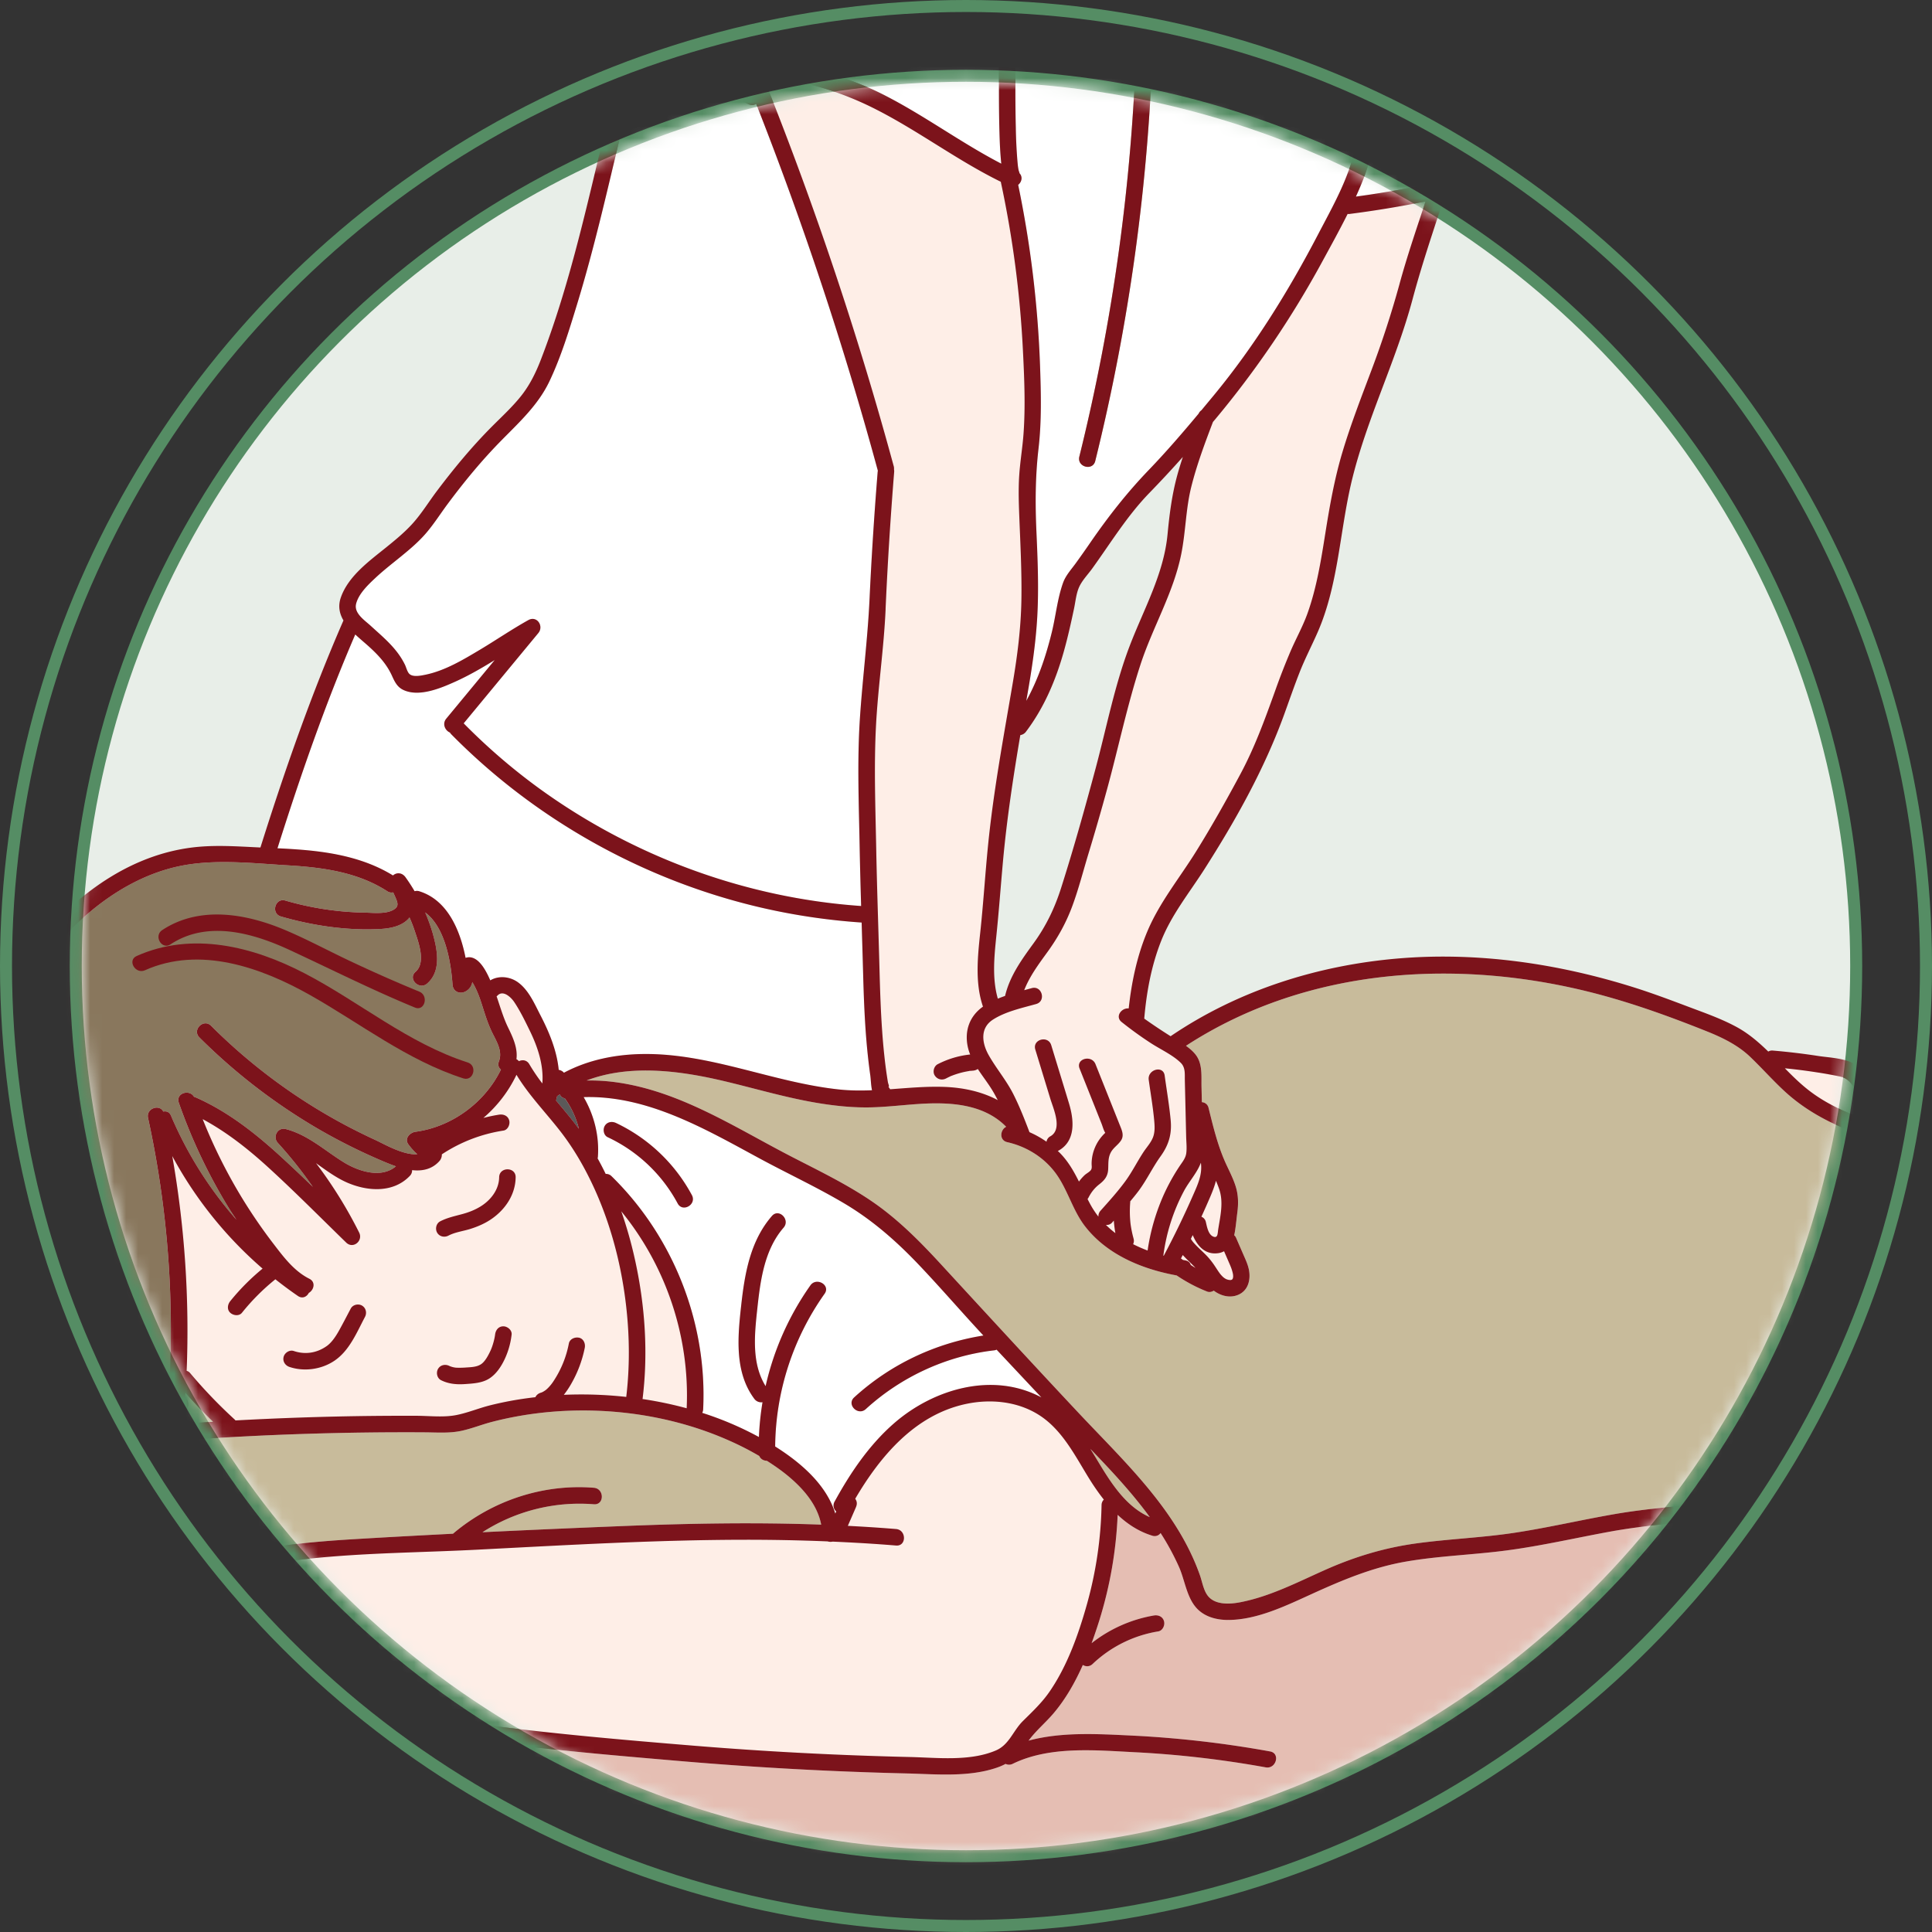
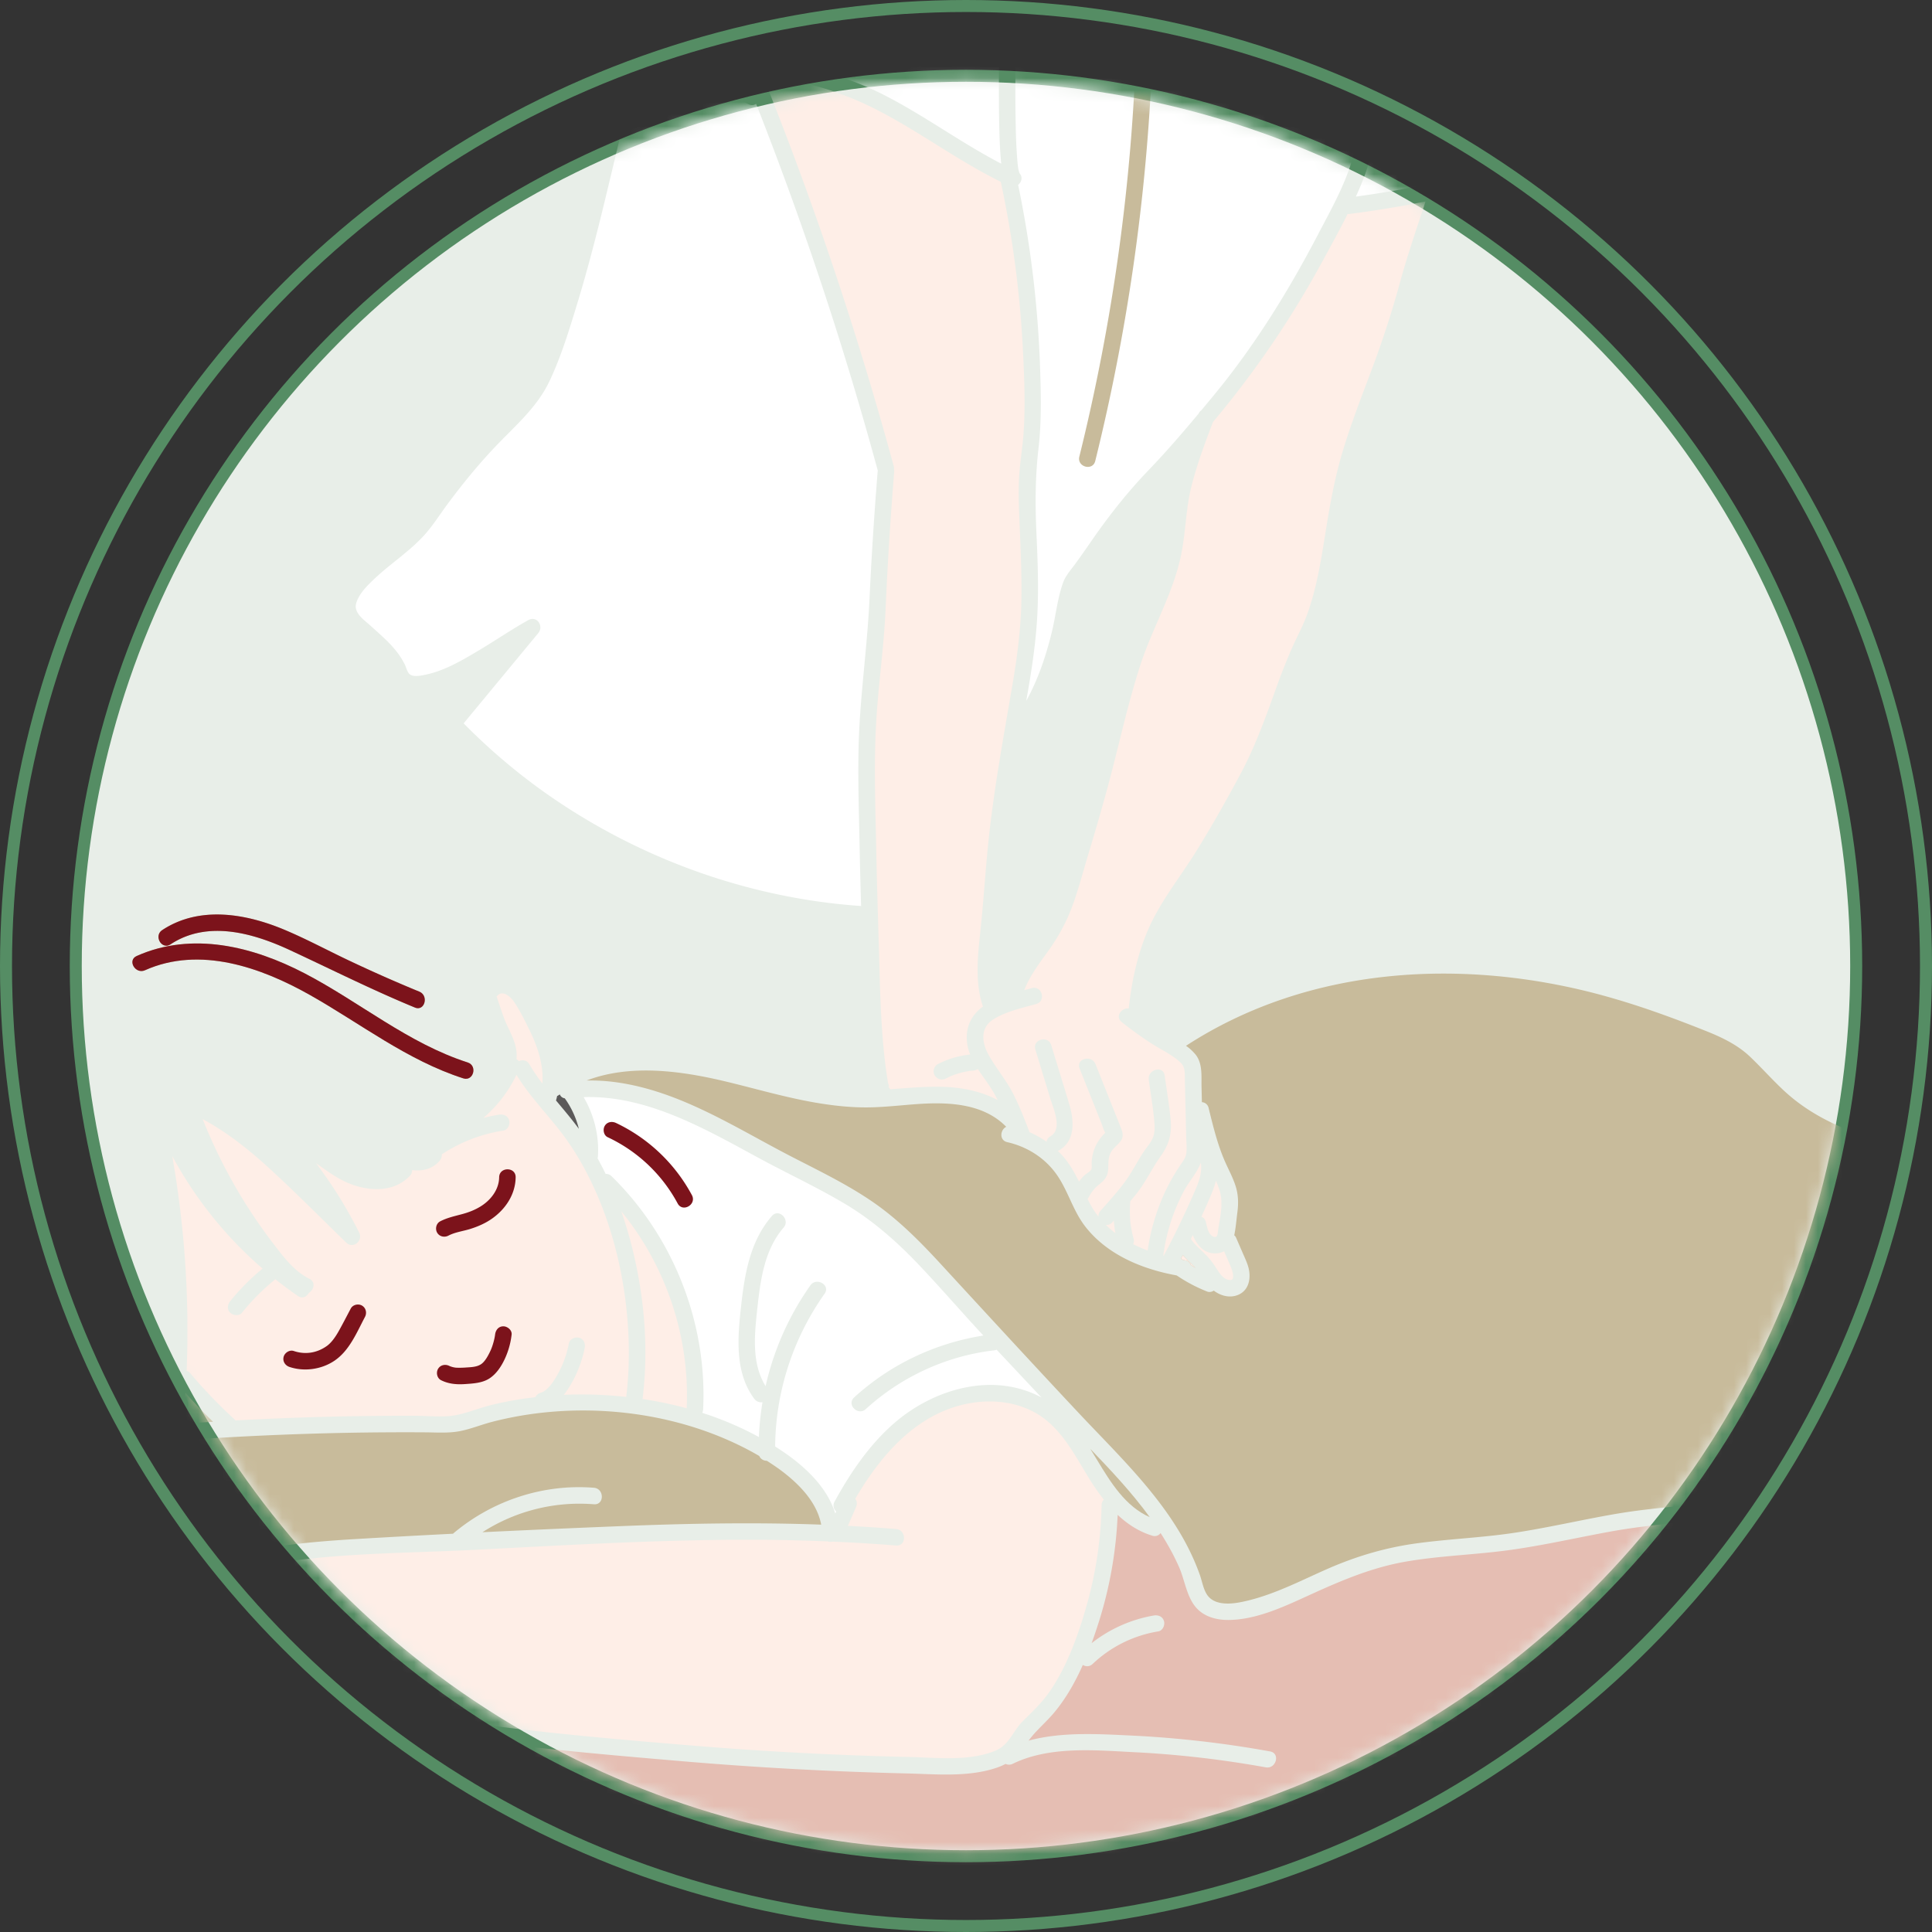
<svg xmlns="http://www.w3.org/2000/svg" width="161" height="161" fill="none">
  <rect width="100%" height="100%" fill="#333333" stroke="none" />
  <circle cx="80.498" cy="80.5" r="74.185" fill="#E8EEE8" stroke="#558D64" />
  <mask id="a" style="mask-type:alpha" maskUnits="userSpaceOnUse" x="6" y="6" width="149" height="149">
    <circle cx="80.498" cy="80.5" r="73.685" fill="#D9D9D9" />
  </mask>
  <g mask="url(#a)">
    <path d="M104.707 151.265c-6.347 3.94-12.898 7.715-19.682 10.855-1.65.763-3.428 1.45-5.267 1.492-1.773.039-3.278-.754-4.94-1.228-.753-.215-1.544-.347-2.329-.284-.944.075-1.845.396-2.785.489-1.44.144-2.866-.165-4.236-.585-3.224-.988-6.318-2.6-9.787-2.096-.872.127-.5 1.452.366 1.326 3.064-.445 6.009 1.135 8.847 2.031 1.41.446 2.897.787 4.385.727.797-.033 1.565-.208 2.343-.371.983-.204 1.865-.187 2.83.089 1.614.461 3.088 1.202 4.795 1.273 1.753.072 3.484-.419 5.094-1.074 3.452-1.404 6.764-3.266 10.035-5.042 3.737-2.03 7.413-4.17 11.027-6.414.75-.465.06-1.656-.695-1.187l-.001-.001zM51.334 93.58c-.336-.158-.741-.094-.94.247-.175.298-.091.782.246.94a12.75 12.75 0 015.831 5.521c.418.781 1.605.086 1.188-.694a13.97 13.97 0 00-6.324-6.014h-.001zm-9.388 16.947c-.409 0-.643.318-.688.688-.046.38-.206.958-.376 1.326-.195.42-.46.918-.786 1.137-.367.249-.849.251-1.31.284a7.101 7.101 0 01-.772.012 1.851 1.851 0 01-.57-.147c-.33-.168-.745-.088-.94.247-.18.306-.086.772.247.94.626.317 1.303.374 1.995.326.688-.047 1.45-.085 2.045-.474.573-.376.972-.983 1.261-1.593a6.57 6.57 0 00.583-2.058c.044-.37-.348-.688-.688-.688h-.001zm-.35-12.419c-.014 1.009-.68 1.901-1.568 2.441-.478.29-.966.479-1.507.625-.63.171-1.26.302-1.845.608-.329.172-.428.631-.247.94.195.334.61.419.94.247.56-.293 1.211-.367 1.81-.554.643-.201 1.28-.478 1.83-.868 1.132-.801 1.943-2.022 1.962-3.44.013-.884-1.363-.885-1.375 0zM30.17 108.8c-.31-.181-.765-.082-.94.247-.332.625-.654 1.256-1 1.874-.261.466-.6.965-.999 1.248-.83.59-1.805.732-2.747.415-.352-.118-.752.137-.846.48-.103.376.127.727.48.846 1.228.413 2.664.213 3.74-.508 1.27-.853 1.864-2.357 2.558-3.66.174-.329.083-.749-.247-.941l.002-.001zM14.215 78.693c3.085-2.034 6.883-.942 9.967.494 3.462 1.61 6.859 3.32 10.394 4.775.818.336 1.174-.993.365-1.326a122.253 122.253 0 01-5.893-2.608c-1.772-.84-3.504-1.773-5.313-2.535-3.23-1.362-7.105-2.037-10.213.012-.736.485-.048 1.676.694 1.188z" fill="#C8BB9B" />
    <path d="M12.082 80.854c4.57-2.042 9.662-.243 13.749 2.064 4.229 2.387 8.1 5.442 12.777 6.946.844.271 1.206-1.056.365-1.326-4.97-1.598-9.008-5.043-13.588-7.427-4.302-2.24-9.374-3.51-13.996-1.444-.806.36-.108 1.545.694 1.187zm137.788 52.799c-.49.456-.94.951-1.406 1.43-.263.271-.487.481-.869.554-.336.065-.67.114-1 .208-1.52.428-2.994 1.113-4.465 1.684-.816.316-.461 1.646.365 1.326 1.298-.504 2.589-1.044 3.902-1.504.583-.203 1.178-.27 1.768-.431.605-.166 1.004-.585 1.425-1.025.823-.858 1.64-1.785 2.707-2.343.941-.492 2.249-.662 3.119.066.674.565 1.652-.403.972-.972-2.082-1.743-4.764-.624-6.517 1.007h-.001z" fill="#C8BB9B" />
-     <path d="M153.322 89.709c.592.13.844.442 1.191.908.62.834 1.195 1.87 1.973 2.565.738.66 1.843.612 2.768.733 1.198.156 2.393.348 3.58.569 1.08.201 2.22.368 3.196.902 1.231.674 2.339 1.677 3.345 2.738-.095-.044-.191-.091-.286-.134-3.039-1.4-6.18-2.475-9.39-3.408-3.008-.874-6.241-1.685-8.791-3.584-.787-.586-1.486-1.273-2.174-1.975.895.093 1.787.199 2.675.34.638.103 1.281.207 1.913.345z" fill="#FEEEE7" />
    <path d="M133.457 82.924c2.987.808 5.904 1.871 8.775 3.02 1.303.521 2.594 1.148 3.618 2.127.966.922 1.852 1.926 2.832 2.835 2.167 2.01 4.739 3.151 7.526 4.056 3.053.993 6.164 1.764 9.162 2.927 3.123 1.212 6.267 2.661 9.003 4.616 2.384 1.703 4.446 3.966 5.039 6.913.087.434.463.558.794.467 1.065.144 2.372.753 2.959 1.699.223.358-.099.41-.407.601a39.332 39.332 0 01-2.501 1.434c-2.312 1.213-4.758 2.171-7.308 2.744-2.644.594-5.357.774-8.012 1.301-2.582.514-4.936 1.51-7.251 2.74-2.33 1.239-4.607 2.545-7.137 3.339-2.576.808-5.255 1.207-7.931 1.493-2.687.287-5.378.475-8.043.935-2.79.483-5.549 1.133-8.35 1.558-2.725.414-5.486.513-8.215.889-2.638.364-5.089 1.103-7.519 2.18-2.322 1.029-4.621 2.237-7.137 2.722-.911.176-2.197.246-2.774-.639-.305-.468-.403-1.097-.585-1.618a18.71 18.71 0 00-.692-1.688c-2.143-4.597-6.024-8.216-9.444-11.861-3.855-4.109-7.665-8.254-11.48-12.399-1.747-1.897-3.57-3.734-5.707-5.194-2.104-1.439-4.409-2.548-6.67-3.713-4.736-2.44-9.351-5.514-14.745-6.232a15.942 15.942 0 00-2.378-.134c3.618-1.379 7.795-.822 11.514.063 2.697.642 5.362 1.447 8.107 1.87 1.336.207 2.684.334 4.037.305 1.35-.028 2.691-.194 4.037-.283 2.546-.168 5.402-.022 7.278 1.903-.505.246-.603 1.122.087 1.28 1.572.357 2.992 1.217 3.975 2.507 1.051 1.378 1.444 3.128 2.51 4.505 1.832 2.369 4.752 3.571 7.633 4.094.798.541 1.645.991 2.552 1.347.175.069.377.025.541-.08.579.441 1.358.643 2.045.345.857-.371 1.053-1.313.871-2.148-.092-.42-.279-.812-.45-1.205l-.616-1.418a.487.487 0 00-.147-.186c.132-.622.18-1.293.26-1.903.097-.73.087-1.44-.13-2.148-.215-.7-.566-1.348-.865-2.014-.648-1.448-1.021-3.007-1.4-4.54a.604.604 0 00-.56-.488l-.03-1.266c-.021-.893.1-1.912-.47-2.667a3.77 3.77 0 00-.825-.764c10.213-6.645 23.059-7.357 34.623-4.229l.001.002z" fill="#C8BB9B" />
    <path d="M87.468 140.967c-.639.928-1.44 1.677-2.236 2.466-.814.806-1.126 1.962-2.238 2.437-2.18.932-4.9.599-7.2.546-6-.136-11.995-.45-17.975-.942-5.931-.487-11.88-1-17.78-1.785-3.324-.443-6.611-1.053-9.892-1.747-3.145-.666-6.357-1.258-9.576-.87a.652.652 0 00-.332-.072c-1.452.054-2.714.584-3.907 1.388-1.209.813-2.353 1.609-3.668 2.248-1.607.781-3.255 1.479-4.965 2.002-1.598.489-3.238.749-4.874 1.074-1.426.284-2.856.649-4.144 1.343-1.348.727-2.33 1.83-3.226 3.049-.948 1.289-1.893 2.816-3.428 3.472-.3.128-.65.245-.979.238-.385-.01-.458-.073-.343-.409.279-.81.845-1.617 1.278-2.355a40.394 40.394 0 016.99-8.795c.643-.611-.331-1.582-.972-.972a41.758 41.758 0 00-6.765 8.344c-.446.726-.87 1.466-1.27 2.219-.148.279-.334.587-.483.907a.673.673 0 00-.175-.064c-.465-.099-.858-.031-1.323-.027-.184.002-.317.063-.358-.146-.025-.131.202-.454.265-.554.493-.798 1.014-1.499 1.373-2.378.711-1.744.991-3.692 2.058-5.277 1.835-2.725 5.529-3.618 6.873-6.776.344-.804-.841-1.506-1.187-.694-.74 1.738-2.31 2.774-3.78 3.851-1.517 1.108-2.846 2.284-3.665 3.98-.241-.259-.642-.352-.943-.01a40.155 40.155 0 01-2.748 2.843c-.614.574-1.82 1.961-2.756 1.315-.526-.363-.027-.904.223-1.294.406-.632.814-1.262 1.222-1.893l2.138-3.311c.716-1.109 1.387-1.972 2.547-2.647 1.098-.638 2.191-1.276 3.25-1.98a49.665 49.665 0 005.751-4.475c.66-.594-.315-1.563-.972-.972-.526.474-1.067.934-1.613 1.385a.667.667 0 00-.34-.082l-3.72.082c-1.133.024-2.326-.014-3.41.375-1.08.388-2.017 1.039-3.144 1.317-.605.15-2.474.593-2.943-.114-.39-.587 1.96-1.466 2.334-1.651l3.563-1.759c1.008-.497 2.145-1.299 3.275-1.445 1.135-.146 2.37.131 3.518.127a25.357 25.357 0 007.58-1.203c.1.061.229.09.386.071a28.011 28.011 0 003.644-.688c1.205-.318 2.36-.857 3.572-1.13 1.27-.285 2.532.225 3.73.602l3.24 1.018c.142.221.396.36.725.264 7.117-2.072 14.729-1.892 22.07-2.27 7.417-.381 14.837-.817 22.267-.829 2.32-.004 4.642.04 6.961.136a.79.79 0 00.41.019c1.765.077 3.53.179 5.293.326.882.073.877-1.303 0-1.376a128.536 128.536 0 00-4.019-.264c.219-.501.438-1.003.656-1.506.077-.176.123-.337.07-.53a.726.726 0 00-.11-.222c2.088-3.558 4.965-6.958 9.151-7.883 2.078-.459 4.36-.25 6.178.912 1.932 1.235 2.992 3.397 4.163 5.285.374.604.782 1.197 1.224 1.758a.645.645 0 00-.188.459 32.892 32.892 0 01-1.215 8.252c-.704 2.506-1.631 5.128-3.115 7.287z" fill="#FEEEE7" />
    <path d="M67.53 107.116a23.49 23.49 0 00-3.73 8.396c-1.19-1.916-.922-4.322-.688-6.485.252-2.336.587-4.882 2.186-6.723.578-.665-.39-1.642-.972-.972-1.816 2.09-2.269 4.808-2.564 7.475-.288 2.599-.566 5.535 1.096 7.76a.71.71 0 00.684.284c-.16.958-.26 1.927-.3 2.9a27.05 27.05 0 00-4.724-2.013.707.707 0 00.077-.297c.352-7.194-2.481-14.386-7.63-19.42a.64.64 0 00-.493-.195c-.213-.44-.438-.87-.674-1.297.007-.032.02-.06.023-.092.135-1.742-.306-3.504-1.184-5.01 5.29-.16 10.082 2.63 14.628 5.092 2.338 1.267 4.758 2.388 7.049 3.742 2.384 1.407 4.395 3.179 6.295 5.181 1.817 1.916 3.54 3.919 5.339 5.852-4.012.638-7.758 2.405-10.77 5.158-.655.598.32 1.568.972.972 2.946-2.692 6.726-4.437 10.694-4.894a.73.73 0 00.206-.057l3.733 3.979c-4.041-2.161-8.972-.717-12.263 2.141-2.08 1.807-3.655 4.136-4.97 6.538a.654.654 0 00.133.822c-.025.059-.05.117-.077.176-.738-2.405-2.866-4.239-5.01-5.588.04-4.563 1.478-9 4.12-12.73.513-.723-.679-1.411-1.187-.694v-.001z" fill="#fff" />
    <path d="M48.25 111.477c-.342-.078-.771.103-.846.48a8.564 8.564 0 01-1.26 3.111 3.479 3.479 0 01-.509.628 2.415 2.415 0 01-.102.095l-.068.055c-.069.049-.14.095-.213.135-.009.006-.077.037-.104.051l-.112.037a.713.713 0 00-.423.364 32.69 32.69 0 00-1.524.212c-.756.125-1.508.28-2.251.466-.947.238-1.87.628-2.827.814-1.064.206-2.24.061-3.32.057-1.23-.004-2.462 0-3.693.013-3.796.041-7.59.169-11.38.374-.015-.017-.02-.038-.037-.053a41.15 41.15 0 01-3.76-3.917.557.557 0 00-.268-.163 84.008 84.008 0 00-1.198-17.896 33.294 33.294 0 007.526 9.378 18.795 18.795 0 00-2.692 2.708c-.225.279-.294.702 0 .972.25.229.731.299.972 0a18.28 18.28 0 012.786-2.791c.608.484 1.234.948 1.876 1.389.38.261.746.064.91-.254.425-.239.6-.901.046-1.178-1.28-.64-2.162-1.832-3.015-2.944a43.845 43.845 0 01-2.61-3.811 43.685 43.685 0 01-3.265-6.547c2.01 1.08 3.806 2.503 5.495 4.047 2.21 2.02 4.32 4.153 6.466 6.24.576.56 1.423-.145 1.08-.833a36.92 36.92 0 00-3.596-5.786c.856.606 1.698 1.24 2.666 1.649 1.689.713 3.79.834 5.15-.588a.645.645 0 00.19-.48c.844.094 1.665-.062 2.29-.77a.81.81 0 00.19-.546 12.82 12.82 0 015.133-1.98c.367-.057.57-.517.48-.846-.108-.393-.477-.537-.846-.48-.44.068-.876.161-1.308.273a10.898 10.898 0 002.76-3.596c1.053 1.74 2.484 3.184 3.719 4.79 1.135 1.476 2.06 3.11 2.824 4.806 1.563 3.476 2.447 7.295 2.728 11.09.152 2.052.12 4.114-.123 6.158a34.135 34.135 0 00-5.203-.174c.23-.287.433-.6.616-.916a9.924 9.924 0 001.129-3.001c.07-.352-.1-.76-.48-.846v.004z" fill="#FEEEE7" />
    <path d="M46.346 91.668c.032-.11.057-.222.082-.334a.803.803 0 00.13-.072c.03-.022.063-.04.094-.06a.507.507 0 00.412.324 7.38 7.38 0 011.174 2.543c-.599-.816-1.256-1.588-1.906-2.365.004-.012.01-.022.014-.036z" fill="#5B5959" />
    <path d="M45.195 90.288a15.733 15.733 0 01-1.083-1.6c-.209-.36-.581-.396-.871-.255a.62.62 0 00-.205-.166c.12-.912-.282-1.793-.688-2.624-.412-.844-.66-1.736-.965-2.614.024-.02.05-.039.074-.064.466-.495 1.13.143 1.395.54.503.753.913 1.599 1.309 2.412.661 1.36 1.156 2.864 1.035 4.371h-.001zm7.745 14.804a35.11 35.11 0 00-1.167-4.15c3.74 4.579 5.72 10.475 5.45 16.414a31.987 31.987 0 00-3.584-.756l-.097-.013c.003-.013.007-.024.009-.038.47-3.811.204-7.71-.61-11.456v-.001z" fill="#FEEEE7" />
    <path d="M91.466 121.732c-.2-.33-.403-.663-.61-.995 1.742 1.81 3.484 3.668 4.955 5.691-2.004-.877-3.249-2.877-4.345-4.697v.001z" fill="#C8BB9B" />
    <path d="M73.799 50.759c.168-3.817.409-7.63.716-11.438a.69.69 0 00-.015-.205.7.7 0 00-.021-.263 294.39 294.39 0 00-10.66-31.899c-.001-.005-.005-.008-.007-.014.066-.036.13-.076.195-.11.676-.342 1.479-.226 2.199-.084A26.037 26.037 0 0172.362 8.8c3.833 1.842 7.22 4.476 11.036 6.347a87.62 87.62 0 011.841 13.951c.118 2.34.224 4.733.052 7.073-.082 1.118-.27 2.226-.349 3.345-.085 1.178-.046 2.365 0 3.544.09 2.317.213 4.634.174 6.954-.04 2.329-.335 4.635-.725 6.928-.77 4.53-1.609 9.01-2.063 13.59-.235 2.373-.381 4.752-.635 7.123-.219 2.044-.456 4.245.221 6.23-1.11.783-1.55 2.001-1.27 3.335.048.228.12.444.203.655a7.603 7.603 0 00-2.705.808c-.32.166-.44.64-.247.94.21.326.6.425.94.247.098-.05.197-.1.296-.145.054-.025.114-.062.172-.077l-.077.033.087-.036a6.942 6.942 0 011.403-.386l.092-.013a2.02 2.02 0 00-.043.005c.021-.019.115-.013.14-.016l.187-.017a.816.816 0 00.392-.136c.392.601.844 1.175 1.213 1.782.161.265.307.54.45.814-1.34-.72-2.899-1.045-4.423-1.102-1.525-.057-3.036.087-4.548.196a.797.797 0 00-.14-.192c.101-.03-.023-.267-.043-.393a37.997 37.997 0 01-.257-1.837 54.285 54.285 0 01-.224-2.45c-.12-1.688-.175-3.38-.219-5.07-.088-3.352-.21-6.703-.274-10.056-.066-3.418-.197-6.873-.02-10.29.169-3.25.657-6.469.801-9.722l-.001-.002zm19.019 50.957c.027.351.067.7.132 1.046a8.24 8.24 0 01-.794-.689.584.584 0 00.535-.212c.043-.048.084-.098.128-.145h-.001zm9.917 4.83a.596.596 0 01-.028.048l-.038.037a.269.269 0 00-.022.014l-.068.02c-.017.005-.017.006-.023.009-.007-.002-.01-.004-.032-.005-.035-.001-.106-.01-.107-.007-.057-.012-.115-.024-.171-.044-.009-.002-.044-.017-.067-.026a4.352 4.352 0 00-.034-.018c-.044-.027-.088-.053-.131-.081 0-.004-.076-.06-.096-.079a2.652 2.652 0 01-.247-.27l-.01-.014c-.045-.06-.087-.121-.13-.183-.091-.134-.179-.272-.269-.407a6.517 6.517 0 00-.65-.84c-.232-.249-.486-.476-.73-.713a6.746 6.746 0 01-.377-.391 1.953 1.953 0 01-.257-.353c-.002-.003-.005-.003-.006-.006l.155-.314c.373.905 1.046 1.677 2.156 1.502.165-.025.314-.083.455-.155l.261.602.211.486.062.146c.025.063.05.125.073.189.045.127.084.256.115.387.006.022.021.112.028.139l.002.034c.002.042.005.084.004.126a.867.867 0 01-.006.087l-.002.003c-.009.007-.017.051-.021.073v.004z" fill="#FEEEE7" />
    <path d="M99.232 105.421c-.054-.191-.204-.349-.474-.393l-.176-.032a.547.547 0 01-.04-.028l-.128-.094.15-.288c.326.358.686.681 1.024 1.034l.032.036c-.01-.007-.022-.012-.033-.017-.12-.069-.235-.146-.353-.219l-.002.001z" fill="#C8BB9B" />
    <path d="M101.515 102.471c-.046.296-.017.754-.425.572-.404-.18-.51-.826-.601-1.204a.603.603 0 00-.372-.444 68.33 68.33 0 00.746-1.684c.189-.443.356-.873.467-1.314.095.224.186.45.266.68.386 1.12.096 2.258-.081 3.394zm-1.446-5.578l.012.081c.103.96-.291 1.78-.667 2.639a75.902 75.902 0 01-2.437 5.033c-.012-.003-.023-.007-.036-.009a15.774 15.774 0 011.73-5.41c.416-.773 1.093-1.507 1.398-2.334zm16.566-73.248a81.131 81.131 0 01-2.304 7.097c-.866 2.31-1.766 4.61-2.471 6.976-.663 2.222-1.056 4.484-1.42 6.77-.355 2.228-.715 4.479-1.474 6.61-.383 1.08-.943 2.075-1.397 3.123a56.793 56.793 0 00-1.324 3.402c-.843 2.344-1.684 4.658-2.863 6.859-1.176 2.197-2.399 4.373-3.716 6.49-1.373 2.206-3.042 4.239-4.053 6.648-.86 2.047-1.313 4.218-1.552 6.416-.597-.06-1.16.674-.592 1.13a30.928 30.928 0 002.407 1.741c.802.528 1.833.987 2.52 1.658.406.396.331.935.344 1.464l.035 1.52.074 3.179c.01.449.069.925.009 1.372-.057.424-.324.73-.554 1.076a16.628 16.628 0 00-1.4 2.56 17.542 17.542 0 00-1.268 4.476 12.257 12.257 0 01-1.208-.53.652.652 0 00.043-.446 9.541 9.541 0 01-.246-1.166l-.013-.102a9.325 9.325 0 01-.025-1.785c.002-.022-.002-.043-.003-.065.24-.293.484-.584.71-.889.678-.912 1.155-1.941 1.817-2.86.683-.949.959-1.858.846-3.036-.118-1.24-.331-2.475-.5-3.709-.12-.872-1.446-.5-1.326.366.152 1.111.346 2.225.451 3.343.044.468.079.975-.089 1.425-.17.458-.524.83-.79 1.233-.536.809-.957 1.675-1.534 2.46-.629.856-1.344 1.645-2.05 2.436a.666.666 0 00-.18.502 7.225 7.225 0 01-.659-.994 18.244 18.244 0 01-.25-.478.755.755 0 00.093-.14c.222-.436.502-.784.887-1.085.438-.342.71-.67.74-1.25.026-.461-.02-.879.175-1.315.207-.465.612-.674.883-1.069.299-.435.076-.885-.098-1.321l-.647-1.622-1.37-3.435c-.324-.812-1.654-.458-1.326.365l1.218 3.053.608 1.527c.097.243.169.54.305.763l.007.018a3.545 3.545 0 00-1.134 2.549c-.003.198.05.396-.062.55-.117.164-.374.285-.524.426-.172.162-.33.343-.47.534-.432-.865-.905-1.7-1.621-2.418-.047-.046-.097-.089-.144-.134.027-.011.055-.02.082-.037 1.439-.821 1.265-2.563.856-3.918-.49-1.622-.99-3.24-1.483-4.86-.258-.844-1.585-.484-1.326.365.42 1.372.837 2.744 1.256 4.115.25.817 1.036 2.52.004 3.11a.62.62 0 00-.327.456 8.212 8.212 0 00-1.419-.797c-.409-1.071-.827-2.141-1.344-3.165-.58-1.151-1.411-2.121-2.045-3.235-.575-1.009-.758-2.269.343-2.978 1.048-.675 2.413-.968 3.6-1.3.852-.236.49-1.563-.364-1.325-.205.057-.416.114-.63.171.447-1.145 1.176-2.132 1.906-3.137.883-1.213 1.582-2.465 2.103-3.874.533-1.442.91-2.934 1.357-4.402a197.045 197.045 0 001.543-5.347c.94-3.437 1.672-6.967 2.775-10.356 1.012-3.11 2.742-5.97 3.397-9.198.38-1.867.377-3.767.841-5.626.461-1.849 1.131-3.635 1.808-5.412.068-.082.139-.164.208-.246a80.291 80.291 0 008.896-13.109c.71-1.303 1.444-2.631 2.12-3.982a.455.455 0 00.147.005 88.509 88.509 0 006.346-1.047c-.754 2.274-1.531 4.545-2.164 6.856l-.001.005z" fill="#FEEEE7" />
    <path d="M29.671 50.32c.212-.843 1.006-1.594 1.617-2.166.677-.633 1.412-1.2 2.13-1.784.713-.583 1.422-1.182 2.029-1.876.673-.77 1.226-1.65 1.835-2.47 1.391-1.874 2.88-3.682 4.52-5.345 1.5-1.523 3.053-2.948 3.985-4.91.975-2.053 1.647-4.278 2.31-6.446.688-2.25 1.293-4.525 1.864-6.808 1.158-4.624 2.158-9.291 3.465-13.877 1.297-4.553 2.91-9.007 4.547-13.447.81-2.195 1.626-4.39 2.413-6.593.699-1.955 1.37-3.914 2.251-5.797 1.704-3.649 4.062-7.064 7.492-9.278 3.518-2.272 7.714-3.216 11.827-3.682a74.878 74.878 0 013.078-.278c.01 0 .016-.004.025-.004.077.612.177 1.213.303 1.804-.303-.038-.627.098-.739.474a44.935 44.935 0 00-1.897 12.474c-.007.821-.178 1.971.267 2.71.42.698 1.389.89 2.095 1.16l1.988.76-.282 2.035c-.086.622-.245 1.28-.047 1.896.18.561.627.976 1.033 1.38.43.428.865.849 1.296 1.273 1.678 1.65 3.382 3.403 4.15 5.68.282.834 1.61.477 1.327-.365-.722-2.137-2.13-3.88-3.69-5.473-.78-.797-1.601-1.555-2.38-2.356-.21-.216-.414-.41-.452-.72-.038-.31.046-.642.088-.95l.263-1.9 2.916 1.116c.827.317 1.184-1.011.365-1.325L86.358-16.8l-1.294-.496c-.398-.152-.847-.204-.943-.658-.181-.86-.028-1.943.001-2.822a43.357 43.357 0 011.633-10.342c.236.764.526 1.515.888 2.254.912 1.857 2.133 3.537 3.354 5.199.946 1.287 1.928 2.586 3.19 3.575-.553 7.61 5.181 13.556 7.005 20.582a.62.62 0 00.344.43c.304.337 1.018.34 1.235-.234 2.727-7.195 5.435-14.479 6.14-22.2a.683.683 0 00-.018-.23c.459-.294.913-.604 1.355-.945a25.196 25.196 0 002.412-2.115l3.061 10.585c.042.147.211.482.167.61-.046.132-.226.124-.386.16a25.69 25.69 0 00-1.02.25c-.702.193-1.389.432-2.054.728-1.337.596-2.494 1.48-3.285 2.723-.476.749.713 1.439 1.188.694.844-1.327 2.247-2.09 3.706-2.574 1.259-.417 3.61-.409 3.193-2.304-.437-1.987-1.138-3.951-1.703-5.907l-1.753-6.063c-.01-.033-.023-.061-.036-.09l.084-.106 7.078 6.387c1.151 1.04 2.385 2.031 3.447 3.163 1.072 1.142 1.399 2.584 1.591 4.095.415 3.267.536 6.425-.096 9.67-.606 3.109-1.452 6.148-2.439 9.156-.509 1.555-.822 3.065-.866 4.703-.034 1.265.029 2.71-.622 3.844a83.8 83.8 0 01-7.924 1.461c.258-.571.502-1.147.721-1.727.458-1.216.65-2.511.877-3.785.245-1.373.582-2.727.889-4.087 1.46-6.464 2.8-12.954 4.021-19.467.163-.864-1.162-1.236-1.326-.365a539.269 539.269 0 01-3.497 17.125 509.15 509.15 0 00-1.729 8.172c-.53 2.587-1.895 4.958-3.108 7.282-2.465 4.726-5.291 9.29-8.688 13.409-.343.415-.687.83-1.032 1.244a.698.698 0 00-.238.288c-1.338 1.603-2.703 3.186-4.15 4.691-1.805 1.878-3.348 3.846-4.83 5.99a83.014 83.014 0 01-1.295 1.836c-.373.506-.806.979-1.021 1.579-.467 1.301-.606 2.77-.936 4.115-.491 2.002-1.142 3.937-2.128 5.72l.076-.436c.385-2.18.716-4.375.84-6.587.131-2.357.034-4.73-.072-7.088-.104-2.333-.093-4.592.176-6.914.265-2.282.207-4.6.127-6.893a89.772 89.772 0 00-1.823-15.08c.29-.228.4-.66.115-.962-.014-.079-.061-.188-.075-.247-.063-.292-.08-.535-.108-.847a41.842 41.842 0 01-.128-2.68c-.05-2.058-.038-4.118-.022-6.177.042-5.56-.095-11.396-2.344-16.568-.814-1.871-1.785-3.66-2.553-5.553-.597-1.47-1.299-2.954-2.758-3.739-.779-.419-1.474.768-.694 1.188 1.344.723 1.858 2.252 2.394 3.587.666 1.66 1.526 3.224 2.263 4.85 1.549 3.42 2.02 7.177 2.21 10.893.2 3.959.025 7.917.14 11.877.024.87.06 1.745.153 2.613-3.385-1.754-6.46-4.054-9.867-5.773-1.838-.927-3.75-1.583-5.728-2.135-1.539-.43-3.235-.83-4.7 0-.355.202-.75.45-1.065.758-.167-.462-.235-.99-.277-1.344-.15-1.26-.086-2.55.017-3.81.236-2.923.595-5.846.876-8.766.263-2.73.548-5.457.86-8.182.101-.877-1.274-.87-1.375 0-.527 4.594-.824 9.219-1.386 13.806-.306 2.507-.7 5.1-.276 7.618.186 1.112.626 2.235 1.648 2.766.086.05.175.093.271.131.235.089.429.044.57-.067a294.44 294.44 0 0110.143 30.576c0 .003.003.006.004.01-.007.03-.015.06-.017.092-.284 3.53-.512 7.064-.678 10.601-.157 3.355-.59 6.675-.807 10.023-.23 3.545-.081 7.137-.015 10.686.03 1.624.075 3.247.122 4.871-9.688-.67-19.104-4.165-26.946-9.883a50.538 50.538 0 01-6.176-5.338l6.222-7.524c.48-.58-.114-1.48-.833-1.08-1.373.765-2.673 1.656-4.022 2.463-1.414.845-2.925 1.754-4.558 2.09-.4.082-1.073.224-1.359-.095-.164-.184-.242-.534-.35-.751a6.213 6.213 0 00-.698-1.102c-.623-.796-1.411-1.451-2.153-2.132-.496-.456-1.41-1.046-1.213-1.828h-.001z" fill="#fff" />
    <path d="M84.79 14.302zm.14.105l.008.009-.008-.009z" fill="#C8BB9B" />
-     <path d="M29.603 52.872c.394.37.815.712 1.174 1.04.767.7 1.432 1.417 1.87 2.368.227.495.428.955.944 1.206 1.316.638 3.153-.142 4.36-.687 1.134-.512 2.21-1.14 3.271-1.791l-4.036 4.88c-.361.438-.085.998.308 1.158a.78.78 0 00.109.142c7.01 7.121 16.062 12.174 25.793 14.44a53.004 53.004 0 008.405 1.251c.043 1.407.086 2.814.124 4.222.052 1.92.121 3.84.286 5.754.08.921.183 1.84.312 2.757.043.308.052.802.143 1.243-.886.034-1.773.034-2.666-.057-5.533-.57-10.726-3.015-16.35-2.963-2.309.02-4.623.474-6.655 1.56-.025-.023-.045-.048-.07-.07a.771.771 0 00-.367-.17c-.15-1.578-.779-3.114-1.514-4.533-.498-.96-.978-2.106-1.878-2.76-.67-.487-1.608-.585-2.31-.163-.348-.796-.891-1.84-1.673-1.924a.92.92 0 00-.386.048c-.467-2.367-1.532-4.826-3.855-5.549a.635.635 0 00-.393-.004c-.236-.4-.49-.793-.762-1.17-.295-.41-.762-.4-1.039-.145-2.251-1.384-4.847-1.903-7.455-2.127a55.999 55.999 0 00-2.172-.137c1.904-6.024 3.98-12.014 6.482-17.818z" fill="#fff" />
-     <path d="M-.173 87.042c.154-.07.274-.211.311-.442.412-2.567 2.062-4.81 3.66-6.789 1.539-1.904 3.297-3.67 5.323-5.057 1.975-1.353 4.19-2.346 6.566-2.71 2.724-.416 5.587-.094 8.324.068 2.878.17 5.79.562 8.26 2.158a.603.603 0 00.492.091c.083.187.172.373.25.567.123.303.196.576-.094.799-.63.484-1.79.336-2.511.325a25.315 25.315 0 01-6.636-1.007c-.852-.245-1.215 1.08-.365 1.326 2.67.77 5.54 1.199 8.323 1.04.845-.047 1.845-.254 2.395-.956.158.361.304.73.428 1.106.307.931.97 2.64.072 3.426-.667.584.308 1.554.972.972 1.199-1.049.843-2.826.464-4.171a14.635 14.635 0 00-.632-1.751c1.68 1.235 2.154 4.186 2.28 6.012.038.553.547.815 1.034.594a1.078 1.078 0 00.612-.804c.045.078.093.155.136.234.233.431.413.878.568 1.343.281.85.518 1.703.9 2.516.374.79.957 1.63.613 2.524-.113.296-.014.53.173.673-1.335 2.75-4.093 4.781-7.13 5.188-.453.06-.938.559-.593 1.034.226.312.475.588.75.831-1.16.102-2.777-.855-3.571-1.22a47.494 47.494 0 01-4.848-2.584 47.262 47.262 0 01-8.767-6.899c-.627-.625-1.6.347-.972.972a48.814 48.814 0 009.885 7.614 48.106 48.106 0 005.513 2.746c.305.13.637.262.979.38-1.23 1.04-3.122.422-4.36-.343-1.588-.981-2.964-2.274-4.814-2.76-.682-.179-1.124.649-.668 1.15a35.343 35.343 0 012.922 3.673 116.217 116.217 0 00-2.898-2.735c-2.074-1.88-4.315-3.609-6.894-4.74a.745.745 0 00-.114-.037c-.378-.66-1.545-.298-1.267.493a45.452 45.452 0 004.199 8.827c.195.315.407.619.61.929a32.262 32.262 0 01-5.46-8.675c-.133-.315-.395-.4-.643-.342-.314-.642-1.443-.272-1.268.53a82.653 82.653 0 011.732 22.881c-.318-.37-.58-.907-.729-1.159a20.27 20.27 0 01-1.082-2.113c-.245-.549-1.125-.374-1.256.165-.241.984-.46 1.982-.705 2.971a19.972 19.972 0 00-.145-2.62 25.235 25.235 0 00-3.273-9.808c-.445-.764-1.635-.072-1.187.694a23.92 23.92 0 013.01 8.549c.123.835.242 1.803.259 2.782-1.541-1.423-2.473-3.44-3.192-5.378a30.046 30.046 0 01-1.717-7.33 30.911 30.911 0 012.16-14.97c.337-.817-.992-1.173-1.326-.365-2.676 6.488-3.087 13.854-1.213 20.607-1.973-2.62-3.43-5.702-4.3-8.812-1.137-4.067-.992-8.256.452-12.21l.003-.003z" fill="#89775D" />
    <path d="M4.717 111.363c.04.039.08.072.123.099.087.214.167.429.259.641.86 1.973 2.028 3.788 3.773 5.08-.214 1.496-.824 2.846-2.22 3.579-.588.309-.334 1.33.347 1.281 1.765-.128 3.057-1.376 3.747-2.942.546-1.239.866-2.594 1.162-3.941.277.502.576.993.91 1.455.332.462.783.907 1.305 1.104.236.286.74.292 1.033.021.023-.008.045-.009.07-.018.59-.228.566-.985.195-1.267.009-.132.015-.264.024-.397a41.55 41.55 0 002.308 2.425c-.79.048-1.579.093-2.367.149-.878.061-.885 1.437 0 1.375a266.21 266.21 0 0113.34-.602 260.75 260.75 0 016.677-.044c.987.006 2 .088 2.974-.11.89-.181 1.747-.534 2.627-.762 6.43-1.667 13.73-1.137 19.805 1.581.839.375 1.668.794 2.466 1.264.109.262.37.396.632.399.557.356 1.101.728 1.613 1.141 1.334 1.077 2.59 2.472 2.913 4.179-5.475-.2-10.96-.104-16.434.114-3.93.157-7.864.328-11.796.518a14.953 14.953 0 019.29-2.329c.882.07.877-1.305 0-1.376-4.231-.338-8.46 1.064-11.699 3.79-.015.012-.024.026-.038.04a895.98 895.98 0 00-8.372.46c-3.913.237-7.836.646-11.623 1.693l-3.821-1.201c-1.188-.373-2.41-.805-3.673-.67-1.191.127-2.307.679-3.448 1.02a25.32 25.32 0 01-3.831.824c-.147-.131-.352-.191-.602-.107-.32.107-.64.206-.962.3-.164-1.143-.93-1.953-1.892-2.56-.49-.309-1.013-.566-1.477-.913-.46-.346-.863-.768-1.274-1.168-.83-.808-1.696-1.495-2.822-1.83-1.318-.39-2.702-.613-4.045-.907a.733.733 0 00-.29-.007 53.375 53.375 0 00-1.706-.805l.006-.007a42.461 42.461 0 0114.341-13.427c.01-.006.015-.012.024-.017a23.315 23.315 0 002.429 2.874l-.001.001z" fill="#C8BB9B" />
    <path d="M174.842 172.624H-67.075c.074-.326-.071-.732-.433-.881.048-.044.098-.085.142-.134.8-.874.589-1.878-.088-2.697.282-2.766.56-5.533.834-8.301.257-2.606.617-5.227.735-7.845.092-2.058.001-4.12.082-6.179.07-1.806.163-3.868 1.052-5.49.67-1.223 1.949-2.045 3.068-2.816 1.184-.815 2.422-1.506 3.849-1.77a.619.619 0 00.344-.179.65.65 0 00.269-.126c7.274-5.559 16.832-7.905 25.868-6.458 2.517.403 4.978 1.1 7.336 2.068-.054.33-.125.656-.186.968-.216 1.114-.468 2.227-.632 3.35-.138.941-.172 1.911.17 2.814.309.82.899 1.467 1.458 2.124.603.706.973 1.414 1.179 2.32.18.793.258 1.604.46 2.392.19.738.495 1.456 1.003 2.034.608.692 1.492 1.043 2.115 1.717a.702.702 0 00.142.117c-.231.541-.307 1.112.047 1.683.422.682 1.27 1.058 2.059.995.827-.067 1.52-.525 2.145-1.053.043.047.086.095.144.13.443.258.873.538 1.3.824a7.408 7.408 0 01-.398.615c-.5.688-1.062 1.649-.551 2.489.604.993 1.597.484 2.498.678.118.025.226.02.324-.005.01.048.014.095.03.142.519 1.506 2.583 1.053 3.626.515 1.489-.767 2.486-2.161 3.442-3.483 1.042-1.441 2.15-2.649 3.833-3.326 1.52-.611 3.167-.849 4.769-1.152a29.115 29.115 0 005.336-1.529c1.86-.736 3.765-1.548 5.417-2.684 1.346-.926 2.606-1.936 4.269-2.089.1.057.225.084.38.064 3.082-.411 6.132.111 9.146.746 2.994.629 5.986 1.213 9.015 1.645 6.073.865 12.2 1.389 18.31 1.911 6.213.529 12.441.869 18.675 1.017 2.463.058 5.188.336 7.564-.48.263-.09.503-.195.725-.314a.675.675 0 00.601-.009c3.07-1.496 6.867-1.131 10.174-.963 3.66.185 7.302.609 10.907 1.26.865.156 1.236-1.169.365-1.326a88.704 88.704 0 00-11.548-1.323c-2.815-.133-5.823-.321-8.58.422.617-.841 1.426-1.502 2.103-2.304 1.001-1.189 1.777-2.563 2.417-4.003.24.148.557.165.82-.085a10.35 10.35 0 015.466-2.71c.366-.061.572-.515.48-.846-.106-.389-.478-.542-.846-.48a11.551 11.551 0 00-5.188 2.308c.23-.631.442-1.265.64-1.893a34.41 34.41 0 001.53-8.8c.82.768 1.76 1.391 2.88 1.733a.602.602 0 00.698-.219c.581.908 1.104 1.85 1.54 2.838.475 1.078.63 2.473 1.422 3.377.671.766 1.698 1.035 2.686 1.03 2.429-.014 4.854-1.212 7.019-2.196 2.545-1.156 5.038-2.2 7.811-2.675 2.798-.48 5.645-.559 8.456-.936 2.853-.383 5.659-1.031 8.489-1.549 2.809-.514 5.638-.726 8.474-1.028 2.755-.294 5.519-.685 8.174-1.503 2.569-.793 4.9-2.074 7.259-3.339 2.447-1.313 4.896-2.342 7.638-2.852 2.778-.518 5.613-.704 8.357-1.403 2.563-.653 5.028-1.686 7.349-2.944a38.208 38.208 0 001.632-.936c.497-.301 1.178-.6 1.515-1.094.694-1.019-.534-2.196-1.271-2.78-.789-.624-1.683-.987-2.651-1.173-.206-.816-.5-1.581-.88-2.296 3.186-1.061 6.442-1.889 9.725-2.591 1.64-.351 3.286-.672 4.934-.982.846-.16 1.693-.315 2.54-.472.865-.158 1.768-.405 2.643-.213a.707.707 0 00.224.085 89.283 89.283 0 0010.873 1.316c2.379.138 4.77.11 7.141.372 2.1.232 4.363.707 6.07 2.03 2.368 1.834 2.551 4.81 2.766 7.579 1.155 14.821.967 29.718.216 44.554a654.17 654.17 0 01-.351 6.259c-.06.999-.132 2.006-.081 3.008.016.309.03.623.146.914.037.093.234.453.433.618.004.145.028.335.037.493.027.503.033 1.008.032 1.512a30.51 30.51 0 01-.04 1.511c-.006.112-.019.225-.029.338H174.84l.002-.001z" fill="#E5BEB3" />
    <path d="M91.27 38.418a166.287 166.287 0 004.798-34.783c.027-.885-1.347-.884-1.375 0a164.454 164.454 0 01-4.748 34.416c-.213.86 1.112 1.226 1.326.366z" fill="#C8BB9B" />
    <path d="M104.707 151.265c-6.347 3.94-12.898 7.715-19.682 10.855-1.65.763-3.428 1.45-5.267 1.492-1.773.039-3.278-.754-4.94-1.228-.753-.215-1.544-.347-2.329-.284-.944.075-1.845.396-2.785.489-1.44.144-2.866-.165-4.236-.585-3.224-.988-6.318-2.6-9.787-2.096-.872.127-.5 1.452.366 1.326 3.064-.445 6.009 1.135 8.847 2.031 1.41.446 2.897.788 4.385.727.797-.033 1.565-.208 2.343-.371.983-.204 1.865-.187 2.83.089 1.614.461 3.088 1.202 4.795 1.273 1.753.072 3.484-.419 5.094-1.074 3.452-1.404 6.764-3.266 10.035-5.042 3.737-2.03 7.413-4.17 11.027-6.414.75-.465.06-1.656-.695-1.187l-.001-.001zM51.334 93.58c-.336-.158-.741-.094-.94.247-.175.298-.091.782.246.94a12.75 12.75 0 015.831 5.521c.418.781 1.605.086 1.188-.694a13.97 13.97 0 00-6.324-6.014h-.001zm-9.388 16.947c-.409 0-.643.318-.688.688-.046.38-.206.958-.376 1.326-.195.42-.46.918-.786 1.137-.367.249-.849.251-1.31.284a7.101 7.101 0 01-.772.012 1.851 1.851 0 01-.57-.147c-.33-.168-.745-.088-.94.247-.18.306-.086.772.247.94.626.317 1.303.374 1.995.326.688-.047 1.45-.085 2.045-.474.573-.376.972-.983 1.261-1.593a6.57 6.57 0 00.583-2.058c.044-.37-.348-.688-.688-.688h-.001zm-.35-12.419c-.014 1.009-.68 1.901-1.568 2.441-.478.29-.966.479-1.507.625-.63.171-1.26.302-1.845.608-.329.172-.428.631-.247.94.195.334.61.419.94.247.56-.293 1.211-.367 1.81-.554.643-.2 1.28-.478 1.83-.868 1.132-.801 1.943-2.022 1.962-3.44.013-.884-1.363-.885-1.375 0zM30.17 108.8c-.31-.181-.765-.082-.94.247-.332.625-.654 1.256-1 1.874-.261.466-.6.965-.999 1.248-.83.59-1.805.732-2.747.415-.352-.118-.752.137-.846.48-.103.376.127.727.48.846 1.228.413 2.664.213 3.74-.508 1.27-.853 1.864-2.357 2.558-3.66.174-.329.083-.749-.247-.941l.002-.001zM14.215 78.693c3.085-2.034 6.883-.942 9.967.494 3.462 1.61 6.859 3.32 10.394 4.775.818.336 1.174-.993.365-1.326a122.253 122.253 0 01-5.893-2.608c-1.772-.84-3.504-1.773-5.313-2.535-3.23-1.362-7.105-2.037-10.213.012-.736.485-.048 1.676.694 1.188z" fill="#7C131B" />
    <path d="M12.082 80.854c4.57-2.042 9.662-.243 13.749 2.064 4.229 2.387 8.1 5.442 12.777 6.946.844.271 1.206-1.056.365-1.326-4.97-1.598-9.008-5.043-13.588-7.427-4.302-2.24-9.374-3.51-13.996-1.444-.806.36-.108 1.545.694 1.187zm137.788 52.799c-.49.456-.94.951-1.406 1.43-.263.271-.487.481-.869.554-.336.065-.67.114-1 .208-1.52.428-2.994 1.113-4.465 1.684-.816.316-.461 1.646.365 1.326 1.298-.503 2.589-1.044 3.902-1.504.583-.203 1.178-.27 1.768-.431.605-.166 1.004-.585 1.425-1.025.823-.858 1.64-1.785 2.707-2.343.941-.492 2.249-.662 3.119.066.674.565 1.652-.403.972-.972-2.082-1.743-4.764-.624-6.517 1.007h-.001z" fill="#7C131B" />
-     <path d="M228.072 161.174c.428-7.636.717-15.282.768-22.93.051-7.727-.139-15.458-.687-23.166-.217-3.048-.148-6.523-2.133-9.044-1.39-1.763-3.514-2.71-5.658-3.193-2.524-.569-5.128-.599-7.702-.688a85.22 85.22 0 01-7.803-.647c.016-3.423 1.133-7.689-1.482-10.447-2.103-2.217-7.433-2.031-8.288 1.336-4.282-.557-8.434-2.308-12.779-2.091a.716.716 0 00-.231-.287c-1.631-1.205-3.811-1.142-5.447.003-1 .702-1.85 1.386-3.111 1.533-1.197.138-2.393-.097-3.55-.383-2.451-.606-4.833-1.066-7.359-1.233-2.067-.136-4.509-.526-6.347.675-.438-.654-.902-1.33-1.471-1.777-.846-.664-2.262-.682-3.288-.84a55.696 55.696 0 00-3.765-.448.608.608 0 00-.383.083c-.799-.778-1.641-1.504-2.635-2.045-1.25-.68-2.602-1.154-3.93-1.654-1.544-.582-3.084-1.163-4.66-1.658-6.272-1.97-12.919-2.948-19.49-2.41-6.779.553-13.446 2.651-19.09 6.489a46.898 46.898 0 01-2.197-1.467c.19-2.214.593-4.418 1.415-6.489.865-2.179 2.34-3.992 3.592-5.95 2.628-4.116 5.025-8.396 6.686-12.997.408-1.132.802-2.27 1.241-3.39.45-1.152 1.018-2.238 1.514-3.367.88-2.004 1.341-4.145 1.709-6.293.381-2.23.665-4.478 1.22-6.674.596-2.358 1.428-4.645 2.284-6.918.978-2.598 1.982-5.191 2.7-7.877.744-2.778 1.659-5.5 2.56-8.231a.683.683 0 00.035-.233l.466-.104c.243.21.593.257.853-.069.052-.063.092-.13.139-.195a.583.583 0 00.271-.416c1.285-2.226.602-5.021 1.248-7.468.416-1.576 1-3.107 1.452-4.675a69.573 69.573 0 001.218-4.886c.35-1.652.671-3.311.739-5 .069-1.724-.069-3.45-.264-5.161-.175-1.535-.318-3.125-1.028-4.524-.686-1.352-1.945-2.32-3.049-3.315l-8.696-7.848c.517-.777.953-1.598 1.346-2.442a.683.683 0 00.253.042c2.403-.042 4.103-1.356 5.264-3.151.197.048.413 0 .597-.196 5.116-5.505 6.81-13.68 5.281-20.93-.788-3.74-2.28-7.587-4.533-10.69-2.27-3.125-5.457-5.284-9.132-6.437-3.974-1.247-8.326-1.32-12.354-.27a.698.698 0 00-.326-.099c-6.164-.317-11.874 2.842-15.872 7.395-2.05 2.335-3.059 5.413-3.457 8.585a.721.721 0 00-.297.08c-4.01 2.063-3.845 7.541-2.978 11.285.446 1.927 1.115 4.02 2.69 5.334 1.291 1.076 3.078 1.5 4.632.845.033.682.086 1.362.149 2.042-4.247.31-8.546.875-12.49 2.561-3.954 1.691-7.072 4.587-9.313 8.235-2.317 3.771-3.598 8.031-5.112 12.159-1.705 4.65-3.47 9.281-4.963 14.005-3.006 9.509-4.375 19.507-7.979 28.833-.418 1.081-.93 2.12-1.658 3.029-.724.904-1.581 1.693-2.398 2.511-1.667 1.673-3.175 3.495-4.596 5.38-.669.887-1.262 1.86-2.003 2.688-.665.743-1.44 1.378-2.212 2.003-1.408 1.139-3.158 2.389-3.788 4.17-.26.732-.12 1.366.212 1.932-2.685 6.157-4.901 12.518-6.919 18.92a80.905 80.905 0 01-.467-.022c-1.548-.077-3.093-.17-4.642-.038-5.346.46-9.864 3.667-13.256 7.662-1.883 2.218-3.904 4.813-4.469 7.738a.71.71 0 00-.209.291c-1.674 4.29-1.846 8.935-.608 13.362a28.674 28.674 0 003.457 7.74 43.687 43.687 0 00-5.265 3.578.705.705 0 00-.417-.185c-7.086-.698-14.184 1.266-21.062 2.703l-10.438 2.182c-1.549.324-3.106.661-4.385 1.65-1.118.866-1.923 2.049-2.672 3.231-1.548 2.445-3.296 5.549-2.071 8.405a35.876 35.876 0 00-6.254 2.06 33.1 33.1 0 00-6.858 4.039.762.762 0 00-.149.155.732.732 0 00-.137.011c-1.823.338-3.391 1.328-4.87 2.4-1.345.977-2.577 1.986-3.213 3.567-1.117 2.775-.938 6.029-.94 8.963 0 3.656-.455 7.28-.814 10.916a2615.39 2615.39 0 01-.617 6.154c-.083.821-.447 1.886.115 2.558.127.152.281.302.331.502a.39.39 0 01.007.183c-.194.538-.937.649-1.24 1.204-.41.75.187 1.1.836 1.274-.268.401-.096 1.094.535 1.094h295.666a.615.615 0 00.52-.255.628.628 0 00.074-.086c.343-.492.24-1.459.256-2.023.026-.917.039-1.847-.046-2.76-.026-.285-.039-.597-.161-.86a.927.927 0 00-.313-.375l-.087-.064c-.048-.188-.031-.437-.037-.611-.052-1.926.163-3.869.27-5.792l-.001-.001zm-32.549-67.347c.38.041.593-.192.644-.478a.607.607 0 00.18-.348c.256-1.427 1.669-1.993 2.986-2.006 1.475-.014 2.838.426 3.594 1.767 1.432 2.539.61 5.768.555 8.569a86.919 86.919 0 01-3.283-.531.686.686 0 00-.187-.077c-1.626-.4-3.442.199-5.047.497-1.783.331-3.564.673-5.338 1.045-3.544.744-7.062 1.622-10.496 2.779a.765.765 0 00-.129.059c-1.714-2.434-4.353-4.255-7.046-5.697a.677.677 0 00-.151-.63c-.877-1.019-1.845-2.095-2.909-3.024a19.184 19.184 0 005.708-1.345c2.103-.86 4.014-2.162 6.281-2.576 4.929-.903 9.799 1.467 14.638 1.999v-.003zm-35.745-2.659c1.127.015 2.259.1 3.383.184 1.221.09 2.439.221 3.64.46 1.114.22 2.2.555 3.306.806 2.006.454 4.224.602 6.037-.547.861-.546 1.57-1.33 2.612-1.523a3.154 3.154 0 011.374.05c-1.899.459-3.571 1.426-5.357 2.245-2.233 1.026-4.668 1.55-7.12 1.6a.665.665 0 00-.352.103 9.968 9.968 0 00-.575-.347c-.932-.51-1.956-.736-2.989-.938a69.44 69.44 0 00-3.758-.624c-.6-.083-1.204-.141-1.803-.228-.539-.077-.815-.295-1.117-.668.829-.5 1.756-.585 2.717-.572h.002zm-6.453-1.459c.592.13.845.442 1.191.908.621.834 1.196 1.87 1.974 2.565.738.66 1.843.612 2.768.733 1.198.156 2.392.348 3.58.57 1.08.2 2.22.367 3.196.9 1.231.675 2.338 1.678 3.345 2.739l-.286-.134c-3.039-1.4-6.18-2.475-9.39-3.408-3.008-.874-6.241-1.685-8.791-3.584-.787-.586-1.487-1.273-2.174-1.974a48.02 48.02 0 012.675.34 34.13 34.13 0 011.912.344v.001zm-19.87-6.785c2.987.808 5.904 1.871 8.776 3.02 1.302.521 2.593 1.148 3.617 2.127.966.923 1.852 1.927 2.832 2.835 2.167 2.01 4.739 3.151 7.526 4.057 3.053.992 6.164 1.765 9.162 2.927 3.124 1.212 6.268 2.661 9.003 4.616 2.384 1.703 4.446 3.966 5.039 6.912.087.434.463.559.794.467 1.065.145 2.372.753 2.96 1.699.222.358-.1.41-.408.602a38.35 38.35 0 01-2.501 1.433c-2.312 1.213-4.757 2.171-7.308 2.744-2.644.594-5.357.774-8.012 1.302-2.582.513-4.936 1.509-7.251 2.74-2.33 1.238-4.607 2.545-7.137 3.339-2.575.808-5.254 1.206-7.931 1.492-2.687.287-5.378.475-8.043.935-2.79.483-5.549 1.132-8.35 1.558-2.725.414-5.485.514-8.215.889-2.637.364-5.089 1.103-7.52 2.18-2.321 1.029-4.621 2.237-7.137 2.723-.911.175-2.196.246-2.773-.64-.306-.468-.403-1.097-.586-1.618a18.544 18.544 0 00-.692-1.687c-2.142-4.597-6.024-8.217-9.444-11.862-3.855-4.109-7.665-8.254-11.48-12.399-1.746-1.896-3.57-3.734-5.706-5.194-2.105-1.439-4.41-2.547-6.67-3.713-4.737-2.44-9.352-5.513-14.746-6.231a15.928 15.928 0 00-2.378-.135c3.618-1.378 7.795-.822 11.514.063 2.698.642 5.362 1.447 8.107 1.87 1.337.207 2.684.334 4.038.306 1.35-.029 2.69-.195 4.037-.284 2.545-.168 5.4-.022 7.277 1.903-.505.246-.603 1.122.088 1.28 1.57.357 2.991 1.218 3.975 2.507 1.05 1.378 1.443 3.128 2.508 4.505 1.834 2.369 4.754 3.571 7.635 4.095.797.54 1.644.99 2.551 1.347.175.068.377.024.542-.081.578.441 1.357.643 2.044.345.857-.371 1.053-1.313.871-2.148-.092-.42-.279-.812-.45-1.205l-.616-1.417a.49.49 0 00-.146-.187c.132-.622.18-1.293.26-1.903.097-.73.087-1.44-.13-2.147-.215-.7-.566-1.35-.865-2.015-.648-1.448-1.021-3.007-1.4-4.54a.604.604 0 00-.56-.488l-.03-1.266c-.021-.893.1-1.912-.47-2.666-.222-.293-.511-.541-.825-.765 10.214-6.645 23.059-7.357 34.623-4.228l.001.001zm-45.99 58.043c-.638.929-1.44 1.678-2.236 2.466-.813.807-1.126 1.962-2.238 2.438-2.18.931-4.9.598-7.2.546-6-.137-11.995-.452-17.975-.942-5.93-.487-11.88-1.001-17.78-1.786-3.324-.443-6.61-1.052-9.892-1.747-3.144-.666-6.356-1.257-9.575-.87a.653.653 0 00-.333-.072c-1.452.054-2.713.584-3.907 1.388-1.209.813-2.353 1.609-3.668 2.249-1.606.78-3.255 1.478-4.965 2.001-1.598.489-3.238.749-4.874 1.075-1.425.284-2.856.648-4.144 1.342-1.348.727-2.33 1.83-3.226 3.049-.948 1.289-1.892 2.816-3.427 3.472-.3.128-.651.245-.98.238-.385-.01-.458-.074-.343-.41.279-.81.845-1.617 1.278-2.354a40.394 40.394 0 016.99-8.795c.643-.612-.331-1.583-.971-.973a41.815 41.815 0 00-6.766 8.344c-.446.726-.87 1.466-1.27 2.219-.148.279-.333.587-.483.907a.71.71 0 00-.175-.063c-.465-.1-.858-.032-1.323-.028-.184.002-.317.063-.358-.145-.025-.132.202-.454.265-.555.493-.797 1.014-1.499 1.373-2.377.712-1.744.991-3.692 2.059-5.277 1.835-2.725 5.528-3.618 6.873-6.776.343-.805-.842-1.507-1.188-.695-.74 1.738-2.31 2.775-3.78 3.851-1.517 1.108-2.846 2.284-3.665 3.98-.241-.259-.642-.352-.942-.009a40.611 40.611 0 01-2.75 2.843c-.613.573-1.818 1.961-2.755 1.314-.526-.362-.027-.904.223-1.294.406-.632.814-1.261 1.222-1.892l2.138-3.312c.716-1.109 1.387-1.971 2.547-2.646 1.098-.639 2.191-1.277 3.25-1.981a49.557 49.557 0 005.752-4.475c.659-.594-.316-1.563-.973-.972-.526.475-1.067.934-1.613 1.385a.657.657 0 00-.34-.081l-3.72.081c-1.133.025-2.326-.013-3.41.376-1.08.387-2.017 1.038-3.144 1.317-.605.15-2.474.593-2.943-.115-.39-.586 1.961-1.466 2.334-1.65l3.563-1.759c1.008-.498 2.146-1.3 3.275-1.445 1.135-.147 2.37.13 3.518.127a25.326 25.326 0 007.58-1.204c.1.061.229.09.387.071a28.009 28.009 0 003.643-.687c1.205-.319 2.36-.858 3.573-1.13 1.27-.285 2.531.225 3.728.601 1.081.34 2.16.68 3.241 1.018.142.221.397.36.725.264 7.117-2.072 14.73-1.892 22.07-2.27 7.418-.381 14.837-.817 22.267-.829 2.321-.003 4.642.041 6.961.136a.78.78 0 00.41.019c1.766.077 3.53.179 5.293.326.882.073.877-1.302 0-1.375a128.496 128.496 0 00-4.019-.264l.656-1.507c.077-.175.123-.337.07-.53a.71.71 0 00-.11-.221c2.088-3.558 4.965-6.959 9.151-7.884 2.078-.459 4.36-.251 6.178.912 1.932 1.235 2.993 3.396 4.163 5.285.374.603.782 1.196 1.225 1.757a.647.647 0 00-.188.46 32.882 32.882 0 01-1.216 8.251c-.704 2.507-1.631 5.128-3.115 7.288v.001zm-99.474 10.018a26.22 26.22 0 00-1.023-.648 39.077 39.077 0 001.916-1.946c-.288.872-.549 1.75-.893 2.594zm4.597-13.032a4.286 4.286 0 00-.327-.973c.573-.012 1.147-.026 1.721-.036-.458.345-.923.681-1.394 1.009zm-1.895-.931c.149.207.276.428.382.66.109.278.19.564.235.861a.5.5 0 00.098.206c-.567.356-1.167.691-1.766 1.033l-.064-1.364c-.012-.269-.032-.538-.035-.807 0-.054.005-.108.005-.161a.142.142 0 01.006-.031c.003-.016.011-.035.017-.051.088-.08.16-.17.2-.291.213-.023.428-.038.647-.047.092-.004.183-.005.275-.007v-.001zm-1.126.349l-.021.042c.029-.049.02-.04-.01-.002a.65.65 0 00-.067.049c.038-.028.065-.06.098-.09v.001zm-1.375.779c.031.69.063 1.379.096 2.069a.765.765 0 00.097.329c-.79.52-1.521 1.107-2.074 1.865-.064.087-.122.178-.184.265a41.97 41.97 0 01-1.245-3.927 8.83 8.83 0 001.28-.332c.695-.247 1.327-.607 1.993-.921l.033-.013c-.009.22-.005.44.005.665h-.001zm79.34-31.034a23.493 23.493 0 00-3.731 8.396c-1.19-1.916-.922-4.322-.688-6.485.253-2.336.587-4.882 2.186-6.723.578-.666-.39-1.642-.972-.973-1.815 2.091-2.269 4.809-2.564 7.476-.288 2.599-.566 5.535 1.096 7.76a.71.71 0 00.684.284 23.65 23.65 0 00-.3 2.9 27.048 27.048 0 00-4.724-2.013.707.707 0 00.078-.297c.352-7.194-2.482-14.386-7.631-19.42a.64.64 0 00-.493-.195c-.213-.44-.438-.87-.673-1.297.006-.032.02-.06.022-.092.136-1.742-.305-3.505-1.184-5.01 5.291-.16 10.082 2.63 14.628 5.092 2.339 1.267 4.758 2.388 7.05 3.742 2.383 1.407 4.394 3.179 6.294 5.181 1.818 1.915 3.54 3.919 5.34 5.852-4.013.638-7.759 2.405-10.771 5.158-.655.598.32 1.568.972.972 2.946-2.692 6.727-4.437 10.694-4.894a.729.729 0 00.206-.057l3.733 3.979c-4.04-2.161-8.972-.717-12.263 2.141-2.08 1.807-3.654 4.136-4.97 6.538a.652.652 0 00.133.821c-.025.06-.05.119-.076.177-.739-2.405-2.867-4.239-5.01-5.589a22.344 22.344 0 014.12-12.729c.512-.723-.68-1.412-1.188-.694l.001-.001zm-19.281 4.361c-.342-.077-.771.103-.846.48a8.564 8.564 0 01-1.26 3.111 3.479 3.479 0 01-.509.629 3.297 3.297 0 01-.102.094l-.068.055c-.07.049-.14.095-.213.135-.009.006-.077.038-.104.052-.03.008-.115.038-.112.037a.71.71 0 00-.423.363 32.67 32.67 0 00-1.524.212c-.756.125-1.508.28-2.251.466-.947.238-1.87.628-2.827.814-1.063.206-2.24.061-3.32.057-1.23-.004-2.462 0-3.693.013-3.796.041-7.59.169-11.38.374-.015-.016-.02-.037-.037-.052a41.291 41.291 0 01-3.76-3.918.548.548 0 00-.268-.162 84.014 84.014 0 00-1.198-17.897 33.293 33.293 0 007.526 9.378 18.79 18.79 0 00-2.692 2.708c-.225.279-.294.702 0 .972.25.229.731.299.972 0a18.148 18.148 0 012.786-2.791 33.35 33.35 0 001.876 1.389c.38.261.745.065.91-.254.425-.239.6-.901.046-1.178-1.28-.64-2.162-1.832-3.015-2.944a43.917 43.917 0 01-2.61-3.811 43.684 43.684 0 01-3.265-6.547c2.01 1.081 3.806 2.503 5.495 4.047 2.21 2.02 4.32 4.153 6.466 6.24.576.56 1.423-.144 1.08-.833a36.91 36.91 0 00-3.596-5.786c.856.606 1.698 1.24 2.666 1.65 1.689.712 3.79.833 5.15-.588a.645.645 0 00.19-.481c.844.094 1.665-.062 2.29-.77a.811.811 0 00.19-.546 12.82 12.82 0 015.133-1.98c.367-.056.57-.517.48-.846-.108-.392-.477-.537-.846-.48-.44.068-.876.162-1.308.273a10.9 10.9 0 002.76-3.596c1.053 1.74 2.484 3.185 3.719 4.79 1.135 1.476 2.06 3.11 2.824 4.806 1.563 3.476 2.447 7.296 2.728 11.09.152 2.052.12 4.114-.123 6.158a34.265 34.265 0 00-5.203-.174 7.16 7.16 0 00.615-.916 9.924 9.924 0 001.13-3.001c.07-.352-.1-.76-.48-.846v.004zm-1.902-19.809c.032-.11.056-.222.082-.334a.81.81 0 00.13-.072c.03-.022.063-.04.094-.06a.507.507 0 00.412.324c.552.766.946 1.63 1.174 2.543-.599-.816-1.256-1.588-1.906-2.365.004-.012.01-.022.014-.036zm-1.154-1.38a15.71 15.71 0 01-1.083-1.601c-.209-.36-.58-.396-.871-.254a.62.62 0 00-.205-.166c.12-.912-.282-1.794-.688-2.625-.412-.843-.66-1.736-.965-2.614.025-.02.05-.038.074-.064.466-.495 1.131.144 1.396.54.503.753.912 1.6 1.308 2.413.662 1.36 1.157 2.863 1.035 4.37h-.001zm7.745 14.804a35.11 35.11 0 00-1.167-4.15c3.74 4.579 5.72 10.475 5.45 16.414a31.987 31.987 0 00-3.584-.756l-.097-.013c.002-.013.007-.024.009-.038.469-3.811.203-7.709-.61-11.456v-.001zm38.53 16.64a73.14 73.14 0 00-.611-.995c1.742 1.809 3.484 3.668 4.956 5.691-2.004-.877-3.25-2.878-4.346-4.697v.001zM73.798 50.759c.168-3.817.41-7.63.716-11.438a.693.693 0 00-.015-.205.703.703 0 00-.021-.263 294.393 294.393 0 00-10.66-31.898c0-.006-.004-.01-.006-.014.065-.037.129-.076.195-.11.675-.343 1.478-.227 2.198-.085A26.034 26.034 0 0172.362 8.8c3.834 1.842 7.22 4.476 11.037 6.347a87.617 87.617 0 011.84 13.952c.118 2.34.225 4.733.053 7.072-.082 1.118-.27 2.227-.35 3.345-.084 1.178-.046 2.365 0 3.545.09 2.316.214 4.634.174 6.954-.04 2.328-.334 4.634-.724 6.927-.771 4.531-1.61 9.01-2.063 13.59-.236 2.373-.382 4.752-.636 7.123-.218 2.044-.456 4.245.222 6.231-1.11.782-1.55 2-1.27 3.335a4.1 4.1 0 00.202.654 7.606 7.606 0 00-2.704.808c-.32.166-.442.64-.247.94.21.326.599.425.94.248.097-.05.196-.1.296-.146.053-.025.113-.062.171-.077l-.077.033.087-.035a6.947 6.947 0 011.452-.394c.022-.02.115-.014.14-.017l.188-.016a.814.814 0 00.391-.137c.393.602.845 1.175 1.213 1.782.162.265.307.54.45.814-1.34-.72-2.899-1.044-4.423-1.102-1.524-.057-3.035.087-4.548.196a.8.8 0 00-.139-.191c.1-.031-.024-.268-.044-.394-.03-.178-.057-.357-.085-.536a37.716 37.716 0 01-.172-1.3 54.136 54.136 0 01-.224-2.45c-.119-1.689-.174-3.38-.219-5.072-.088-3.352-.21-6.702-.274-10.055-.065-3.418-.197-6.872-.02-10.289.17-3.25.658-6.47.802-9.723l-.002-.002zm11.7 10.215c1.504-1.987 2.478-4.28 3.15-6.669.333-1.184.6-2.384.854-3.587.124-.58.18-1.253.425-1.796.252-.559.732-1.047 1.09-1.542 1.545-2.142 2.928-4.416 4.78-6.318a94.124 94.124 0 002.774-2.984c-.163.495-.318.992-.456 1.494-.452 1.639-.659 3.275-.82 4.962-.316 3.324-2.006 6.273-3.174 9.343-1.245 3.273-1.918 6.798-2.825 10.175-.895 3.334-1.828 6.672-2.876 9.962-.534 1.675-1.251 3.162-2.285 4.586-.989 1.362-1.963 2.695-2.371 4.358-.004.012-.003.024-.006.036-.204.07-.406.147-.605.228-.486-1.683-.3-3.517-.123-5.232.208-2.017.356-4.035.537-6.054.322-3.597.86-7.136 1.46-10.678a.71.71 0 00.47-.282v-.002zm7.32 40.742c.027.351.067.701.132 1.046a8.09 8.09 0 01-.793-.689.586.586 0 00.534-.211l.128-.146zm9.915 4.83a.596.596 0 01-.028.048l-.038.037a.269.269 0 00-.022.014l-.068.02c-.017.005-.017.006-.023.009-.007-.002-.01-.004-.032-.005-.035-.001-.106-.009-.107-.007-.057-.012-.115-.024-.171-.044-.009-.002-.043-.017-.067-.026a4.352 4.352 0 00-.034-.018c-.044-.027-.088-.053-.131-.081 0-.004-.076-.06-.096-.079a2.652 2.652 0 01-.179-.189l-.068-.081-.01-.014c-.045-.06-.087-.121-.13-.183-.091-.134-.179-.272-.269-.407a6.517 6.517 0 00-.65-.84c-.232-.249-.486-.476-.73-.713a6.746 6.746 0 01-.377-.391 1.953 1.953 0 01-.258-.353c-.001-.003-.004-.003-.005-.006.051-.105.104-.209.156-.314.372.905 1.045 1.677 2.155 1.502.165-.025.315-.083.455-.155l.261.602.211.486.062.146c.025.063.05.125.073.189.045.127.084.256.115.387.006.022.021.112.028.139l.002.034c.002.042.005.084.004.126a.867.867 0 01-.006.087l-.002.003c-.009.007-.017.051-.021.073v.004zm-1.219-4.075c-.046.295-.017.754-.425.572-.404-.18-.51-.826-.601-1.204a.603.603 0 00-.372-.444 68.17 68.17 0 00.746-1.684c.189-.443.356-.873.467-1.314.095.224.186.45.266.68.386 1.12.096 2.258-.081 3.394zm-1.442-5.578c.004.028.009.054.012.082.104.958-.29 1.78-.666 2.638a75.97 75.97 0 01-2.438 5.034.372.372 0 00-.035-.01 15.771 15.771 0 011.73-5.41c.415-.773 1.093-1.506 1.397-2.334zm16.561-73.248a81.47 81.47 0 01-2.304 7.097c-.867 2.31-1.766 4.61-2.471 6.976-.663 2.222-1.056 4.484-1.421 6.77-.354 2.228-.714 4.479-1.473 6.61-.384 1.08-.943 2.075-1.397 3.123a56.767 56.767 0 00-1.324 3.402c-.844 2.344-1.684 4.658-2.863 6.859-1.177 2.197-2.399 4.373-3.716 6.49-1.373 2.206-3.042 4.239-4.053 6.648-.86 2.047-1.313 4.218-1.552 6.416-.598-.06-1.16.674-.593 1.13a30.909 30.909 0 002.408 1.741c.802.528 1.833.987 2.52 1.658.406.396.331.935.343 1.464l.036 1.52.074 3.179c.01.449.069.925.009 1.372-.057.424-.324.73-.554 1.076a16.633 16.633 0 00-1.4 2.56 17.548 17.548 0 00-1.268 4.476 12.265 12.265 0 01-1.208-.53.653.653 0 00.043-.446 9.541 9.541 0 01-.246-1.166l-.013-.102a9.335 9.335 0 01-.025-1.785c.002-.022-.002-.043-.003-.065.24-.293.484-.584.71-.889.677-.912 1.155-1.941 1.816-2.86.684-.949.96-1.858.847-3.036-.118-1.24-.331-2.475-.5-3.709-.12-.872-1.446-.5-1.327.366.153 1.111.347 2.225.452 3.343.044.468.079.975-.09 1.425-.17.458-.523.83-.79 1.233-.535.809-.956 1.675-1.533 2.46-.629.856-1.344 1.645-2.05 2.436a.665.665 0 00-.18.502 7.234 7.234 0 01-.659-.994c-.087-.159-.17-.319-.25-.478a.75.75 0 00.092-.14c.223-.436.503-.784.888-1.085.438-.342.71-.67.74-1.25.025-.461-.02-.879.175-1.315.207-.465.612-.674.883-1.069.299-.435.076-.885-.098-1.321l-.647-1.622-1.37-3.435c-.324-.812-1.654-.458-1.326.365l1.218 3.053.608 1.527c.097.243.169.54.305.763l.007.018a3.545 3.545 0 00-1.135 2.549c-.002.198.051.396-.06.55-.118.164-.375.285-.525.426a3.88 3.88 0 00-.47.534c-.432-.865-.905-1.7-1.621-2.418-.047-.046-.097-.089-.145-.134.027-.011.055-.02.082-.037 1.439-.821 1.265-2.563.856-3.918-.49-1.622-.99-3.24-1.483-4.86-.258-.844-1.585-.484-1.326.365l1.256 4.115c.25.817 1.036 2.52.004 3.11a.62.62 0 00-.327.456 8.211 8.211 0 00-1.42-.797c-.408-1.071-.826-2.141-1.343-3.165-.58-1.151-1.411-2.121-2.045-3.235-.576-1.009-.758-2.269.343-2.978 1.048-.675 2.413-.968 3.6-1.3.852-.236.49-1.563-.364-1.325-.205.057-.416.114-.63.171.447-1.145 1.176-2.132 1.906-3.137.883-1.213 1.582-2.465 2.103-3.874.533-1.442.91-2.934 1.357-4.402a196.686 196.686 0 001.543-5.347c.94-3.437 1.672-6.967 2.775-10.356 1.012-3.11 2.742-5.97 3.397-9.198.38-1.867.377-3.767.84-5.626.462-1.849 1.132-3.635 1.808-5.412l.209-.246a80.288 80.288 0 008.896-13.109c.71-1.303 1.444-2.631 2.12-3.982a.455.455 0 00.147.005 88.509 88.509 0 006.346-1.047c-.754 2.274-1.531 4.545-2.164 6.856v.005zM101.08-1.338c-2.044-6.01-6.616-11.406-6.545-17.915 1.407.657 2.94.728 4.522.54 2.642-.314 5.13-1.016 7.421-2.21-.712 6.775-3.005 13.237-5.398 19.584zm-.284-19.016c-1.823.35-3.942.735-5.678-.122-1.471-.727-2.567-2.06-3.535-3.348-2.275-3.028-4.433-6.11-5.048-9.928-.735-4.57-.58-9.392.071-13.966.785.033 1.61-.377 2.226-.928 1.086-.971 1.905-2.234 2.649-3.474.747-1.245 1.43-2.536 2.295-3.706.542-.732 2.448-3.13 3.447-1.788.476.64 1.508.126 1.283-.509.007 0 .014 0 .02-.002 4.504-.872 7.426 3.599 8.599 7.275.72 2.259 1.115 4.604 1.782 6.877.162.551.339 1.099.528 1.642-.94-.32-1.938-.449-2.933-.317-.189.025-.345.06-.486.2a.698.698 0 00-.201.487c.015.332.305.738.687.687a6.025 6.025 0 011.213-.039l.173.015.085.01c.255.042.506.091.755.161a6.4 6.4 0 01.548.187c.021.008.023.01.031.012l.071.03a.825.825 0 00.608.028 34.358 34.358 0 001.462 3.175c.878 1.677 1.88 3.584 3.621 4.464-.718 1.672-1.367 3.401-2.336 4.949-.792 1.265-1.796 2.363-2.91 3.352-2.611 2.32-5.586 3.915-9.027 4.576zM85.484-56.31c.452 2.248.253 4.554-.065 6.821a.794.794 0 00-.272.28c-.006-.035-.01-.073-.017-.108-.16-.878-.362-1.755-.453-2.644-.09-.882-.066-1.765.128-2.632.097-.435.265-1.3.679-1.717zm1.572 7.195a.665.665 0 00.127-.275c.56-2.494 1.573-4.893 2.825-7.117.94-1.67 2.956-4.146 5.107-2.758a.604.604 0 00.497.09 3.43 3.43 0 00-.95.476c-1.223.87-2.127 2.17-2.911 3.426-.5.802-2.995 5.672-4.695 6.158zm-4.871-6.435c.365-2.464 1.082-5.014 2.615-7.022 1.61-2.108 3.934-3.933 6.223-5.246a16.325 16.325 0 018.863-2.179.624.624 0 00.587.116c6.738-1.846 14.92-.353 19.555 5.178 2.373 2.83 3.796 6.426 4.748 9.958.9 3.339 1.03 6.9.417 10.303-.512 2.85-1.538 5.61-3.112 8.029.152-.577.274-1.154.361-1.716.687-4.44.188-8.988-.996-13.302-.678-2.472-1.591-4.871-2.662-7.199-.37-.802-1.556-.105-1.188.695 2.164 4.702 3.662 9.829 3.781 15.03.058 2.513-.158 5.14-1.008 7.524-.759 2.125-2.409 4.16-4.766 4.384l.457-1.08c.351.34 1.152.175 1.217-.485a46.075 46.075 0 00-3.336-22.261c-.337-.804-1.668-.45-1.326.365a45.22 45.22 0 013.421 20.151c-.934-.315-1.59-1.07-2.122-1.872-.637-.959-1.182-1.988-1.687-3.021-1.047-2.137-1.831-4.379-2.41-6.685-1.043-4.158-1.806-8.978-5.353-11.845-1.779-1.438-4.03-2.164-6.302-1.723-.3.058-.45.255-.485.48-.609-.363-1.326-.421-2.017-.217.462-.166.7-.91.15-1.264-1.11-.715-2.47-.698-3.658-.187-1.243.536-2.163 1.578-2.885 2.694-.785 1.216-1.41 2.557-1.98 3.885-.06.139-.114.28-.171.419-.006-1.266-.132-2.527-.469-3.773-.076-.284-.364-.516-.662-.505-2.415.085-2.819 3.646-2.722 5.455.061 1.152.316 2.286.524 3.418.222 1.207.265 2.439 1.064 3.433.038.048.08.086.122.12a53.839 53.839 0 00-.257 5.102c-1.641-2.162-2.325-4.908-2.617-7.574-.274-2.509-.286-5.084.086-7.583zm-1.694 15.27c-1.077-1.276-1.498-3.04-1.831-4.636-.595-2.847-.748-7.005 1.916-8.874a34.255 34.255 0 00.101 5.364c.319 3.368 1.136 6.774 3.37 9.402-1.283.437-2.706-.247-3.557-1.257v.001zm-50.817 90.6c.212-.845 1.006-1.595 1.617-2.167.677-.633 1.412-1.2 2.13-1.785.713-.582 1.422-1.18 2.029-1.875.674-.771 1.226-1.65 1.835-2.47 1.392-1.875 2.88-3.682 4.52-5.345 1.5-1.523 3.053-2.948 3.985-4.911.975-2.052 1.647-4.278 2.31-6.445.688-2.25 1.293-4.526 1.865-6.808 1.157-4.624 2.157-9.291 3.464-13.877C54.727.084 56.339-4.37 57.976-8.81c.81-2.195 1.626-4.39 2.413-6.593.699-1.955 1.371-3.914 2.252-5.797 1.703-3.649 4.06-7.064 7.49-9.278 3.52-2.272 7.715-3.216 11.828-3.682a75.059 75.059 0 013.079-.278c.008 0 .015-.004.024-.005.077.613.178 1.214.304 1.804-.304-.037-.627.1-.74.475a44.932 44.932 0 00-1.897 12.474c-.007.821-.177 1.971.267 2.71.42.698 1.389.89 2.095 1.16l1.988.761-.281 2.034c-.087.623-.246 1.281-.048 1.897.18.561.627.976 1.033 1.38.43.428.865.848 1.297 1.273 1.677 1.65 3.38 3.403 4.15 5.68.282.834 1.61.476 1.326-.365-.722-2.137-2.13-3.88-3.69-5.473-.78-.798-1.601-1.555-2.38-2.356-.21-.217-.414-.41-.452-.72-.038-.31.046-.643.088-.95l.263-1.9 2.916 1.116c.827.317 1.185-1.011.365-1.326L86.362-16.8l-1.294-.496c-.4-.153-.847-.204-.944-.658-.181-.861-.028-1.944.001-2.822a43.357 43.357 0 011.633-10.343c.236.765.526 1.516.889 2.254.912 1.857 2.132 3.538 3.354 5.2.945 1.287 1.927 2.586 3.19 3.575-.554 7.61 5.18 13.555 7.004 20.582a.62.62 0 00.345.43c.303.336 1.017.34 1.234-.234 2.728-7.195 5.436-14.48 6.141-22.2a.682.682 0 00-.019-.23c.46-.295.913-.604 1.355-.946a25.073 25.073 0 002.413-2.114l3.06 10.585c.042.147.212.481.168.61-.046.132-.227.124-.387.16a25.69 25.69 0 00-1.02.25c-.702.193-1.389.432-2.054.728-1.337.596-2.494 1.48-3.284 2.723-.477.748.712 1.438 1.187.694.844-1.327 2.248-2.09 3.706-2.574 1.259-.418 3.611-.409 3.193-2.304-.437-1.987-1.138-3.952-1.703-5.908l-1.753-6.063c-.01-.033-.023-.061-.036-.09l.085-.106c2.358 2.13 4.718 4.258 7.077 6.387 1.151 1.04 2.385 2.031 3.448 3.163 1.071 1.142 1.398 2.584 1.59 4.095.416 3.267.536 6.425-.096 9.67-.606 3.109-1.452 6.148-2.438 9.156-.51 1.555-.822 3.065-.867 4.703-.034 1.265.03 2.71-.622 3.843a83.832 83.832 0 01-7.924 1.462 28.92 28.92 0 00.721-1.727c.458-1.217.651-2.512.878-3.785.244-1.373.581-2.727.888-4.087a540.096 540.096 0 004.022-19.467c.162-.865-1.163-1.236-1.326-.365a542.09 542.09 0 01-3.498 17.125 509.193 509.193 0 00-1.729 8.171c-.529 2.588-1.895 4.96-3.108 7.284-2.465 4.725-5.291 9.29-8.687 13.408l-1.033 1.245a.705.705 0 00-.238.288c-1.338 1.603-2.703 3.186-4.15 4.691-1.805 1.878-3.348 3.847-4.83 5.99a82.68 82.68 0 01-1.295 1.836c-.372.506-.805.979-1.02 1.578-.468 1.301-.607 2.77-.937 4.115-.491 2.003-1.142 3.937-2.127 5.72l.075-.436c.385-2.18.717-4.375.84-6.587.132-2.357.034-4.73-.071-7.088-.104-2.333-.094-4.592.175-6.914.265-2.282.207-4.6.127-6.893a89.769 89.769 0 00-1.822-15.08c.29-.229.398-.66.114-.962-.014-.08-.061-.188-.075-.247-.063-.292-.08-.535-.108-.848a41.766 41.766 0 01-.128-2.68c-.05-2.058-.038-4.117-.022-6.176.042-5.56-.094-11.396-2.344-16.568-.814-1.871-1.785-3.66-2.553-5.553-.597-1.47-1.298-2.954-2.758-3.739-.778-.419-1.474.768-.694 1.188 1.345.723 1.858 2.252 2.394 3.587.666 1.66 1.527 3.224 2.263 4.85 1.55 3.42 2.021 7.177 2.21 10.893.201 3.958.026 7.917.14 11.877.024.87.06 1.745.153 2.613-3.385-1.754-6.46-4.054-9.867-5.773-1.838-.927-3.75-1.583-5.728-2.135-1.538-.43-3.235-.83-4.7 0-.355.202-.749.45-1.065.758-.167-.462-.235-.99-.277-1.344-.149-1.26-.085-2.55.017-3.81.236-2.923.595-5.846.876-8.766.263-2.73.549-5.457.86-8.182.101-.878-1.274-.87-1.374 0-.528 4.594-.824 9.219-1.386 13.806-.307 2.507-.702 5.1-.277 7.618.187 1.112.626 2.235 1.648 2.766.086.05.175.093.271.131.235.088.43.044.571-.067 3.934 10 7.324 20.206 10.142 30.576l.004.01c-.006.03-.014.06-.017.092-.284 3.53-.512 7.064-.677 10.601-.157 3.355-.591 6.675-.808 10.023-.229 3.545-.08 7.137-.015 10.686.03 1.624.075 3.247.122 4.871-9.688-.67-19.104-4.165-26.945-9.883a50.53 50.53 0 01-6.176-5.338l6.221-7.524c.48-.58-.114-1.48-.832-1.08-1.374.765-2.674 1.656-4.023 2.463-1.414.845-2.925 1.754-4.558 2.09-.4.081-1.073.224-1.359-.095-.164-.184-.242-.534-.349-.752a6.218 6.218 0 00-.699-1.101c-.622-.796-1.411-1.451-2.153-2.133-.496-.455-1.41-1.046-1.213-1.827zm55.117-36.019zm.14.105l.009.008-.008-.008zM29.605 52.872c.393.37.815.712 1.174 1.04.766.7 1.431 1.417 1.87 2.368.227.495.428.955.944 1.206 1.315.638 3.153-.142 4.36-.688 1.134-.511 2.21-1.139 3.27-1.79l-4.035 4.88c-.362.438-.086.998.308 1.158a.762.762 0 00.108.142c7.01 7.12 16.062 12.174 25.794 14.44a53.002 53.002 0 008.405 1.25c.042 1.408.085 2.815.123 4.223.052 1.92.122 3.84.287 5.753.08.922.182 1.841.311 2.757.044.308.052.802.143 1.243-.885.034-1.773.034-2.666-.057-5.533-.57-10.726-3.016-16.35-2.963-2.308.02-4.622.474-6.655 1.56-.024-.023-.045-.048-.07-.07a.77.77 0 00-.366-.17c-.151-1.578-.78-3.114-1.515-4.533-.497-.96-.977-2.106-1.877-2.76-.67-.487-1.608-.585-2.31-.163-.348-.796-.892-1.84-1.673-1.924a.92.92 0 00-.386.048c-.467-2.367-1.533-4.826-3.855-5.549a.636.636 0 00-.393-.004c-.236-.4-.49-.793-.762-1.171-.296-.408-.762-.4-1.04-.144-2.25-1.384-4.847-1.903-7.455-2.127a55.986 55.986 0 00-2.171-.137c1.903-6.024 3.98-12.015 6.482-17.818zM-.171 87.043c.154-.07.274-.212.311-.443.412-2.566 2.062-4.81 3.66-6.788 1.539-1.904 3.297-3.67 5.323-5.057 1.975-1.353 4.19-2.346 6.566-2.71 2.724-.417 5.587-.094 8.324.068 2.878.17 5.79.561 8.26 2.157a.603.603 0 00.492.092c.083.187.172.372.25.567.123.303.196.575-.095.799-.628.484-1.79.336-2.51.324a25.31 25.31 0 01-6.636-1.006c-.852-.245-1.215 1.08-.365 1.326 2.67.77 5.54 1.198 8.323 1.04.845-.047 1.845-.254 2.395-.957.158.362.304.73.428 1.107.307.931.97 2.64.072 3.426-.667.584.308 1.553.972.972 1.199-1.049.843-2.826.464-4.172a14.642 14.642 0 00-.632-1.75c1.68 1.234 2.154 4.186 2.28 6.012.038.552.547.814 1.034.594a1.078 1.078 0 00.612-.804c.045.078.093.155.136.234.232.431.413.878.568 1.343.281.85.518 1.703.9 2.516.374.79.957 1.63.614 2.523-.114.297-.015.531.171.674-1.334 2.75-4.092 4.78-7.128 5.187-.454.061-.939.56-.594 1.035.226.312.475.588.75.831-1.161.102-2.777-.856-3.571-1.22a47.503 47.503 0 01-4.848-2.585 47.27 47.27 0 01-8.767-6.898c-.628-.626-1.6.347-.972.972a48.821 48.821 0 009.885 7.614 48.098 48.098 0 005.513 2.746c.305.129.637.262.979.38-1.232 1.04-3.122.422-4.36-.343-1.588-.982-2.964-2.274-4.814-2.76-.682-.18-1.124.648-.668 1.15a35.342 35.342 0 012.922 3.673 116.038 116.038 0 00-2.898-2.735c-2.075-1.88-4.315-3.609-6.894-4.74a.749.749 0 00-.114-.037c-.378-.66-1.545-.298-1.267.492a45.462 45.462 0 004.199 8.828c.195.315.407.619.61.929a32.268 32.268 0 01-5.46-8.675c-.133-.315-.395-.4-.643-.342-.314-.643-1.444-.272-1.268.53a82.651 82.651 0 011.732 22.88c-.318-.369-.58-.907-.729-1.158a20.41 20.41 0 01-1.082-2.113c-.245-.549-1.125-.375-1.257.164-.24.985-.46 1.983-.704 2.971a19.982 19.982 0 00-.145-2.62 25.231 25.231 0 00-3.273-9.807c-.445-.764-1.635-.073-1.187.694a23.92 23.92 0 013.01 8.549c.123.835.242 1.803.259 2.781-1.541-1.423-2.473-3.439-3.192-5.377a30.047 30.047 0 01-1.717-7.33 30.923 30.923 0 012.16-14.97c.337-.817-.992-1.174-1.326-.366-2.676 6.489-3.087 13.855-1.214 20.608-1.972-2.62-3.43-5.702-4.3-8.812-1.136-4.067-.99-8.256.453-12.21l.003-.003zm4.887 24.319a.7.7 0 00.123.1c.087.214.167.429.26.641.86 1.973 2.027 3.788 3.772 5.08-.213 1.496-.824 2.846-2.22 3.579-.588.309-.334 1.33.347 1.281 1.766-.128 3.057-1.376 3.748-2.942.546-1.239.865-2.595 1.162-3.942.277.503.576.994.909 1.456.333.462.783.907 1.306 1.103.235.286.74.292 1.032.022.024-.008.046-.009.07-.018.59-.229.567-.985.195-1.267.01-.132.015-.264.024-.397a41.215 41.215 0 002.309 2.424c-.79.049-1.58.094-2.368.149-.878.062-.885 1.437 0 1.376a260.75 260.75 0 0120.017-.646c.987.006 2 .088 2.975-.11.89-.181 1.746-.534 2.627-.762 6.43-1.667 13.729-1.138 19.804 1.58a24.66 24.66 0 012.467 1.265c.108.262.369.396.631.399.557.356 1.101.728 1.613 1.141 1.334 1.077 2.59 2.472 2.913 4.179-5.475-.201-10.96-.104-16.434.114-3.93.157-7.863.328-11.795.519a14.954 14.954 0 019.289-2.33c.882.071.878-1.305 0-1.375-4.23-.339-8.46 1.064-11.698 3.79-.015.012-.025.026-.04.039-2.791.142-5.582.292-8.37.461-3.914.236-7.837.646-11.624 1.693l-3.82-1.201c-1.188-.373-2.41-.805-3.673-.67-1.192.127-2.308.679-3.449 1.019a25.199 25.199 0 01-3.83.824.585.585 0 00-.602-.106c-.32.106-.64.206-.963.3-.164-1.144-.93-1.954-1.892-2.561-.489-.308-1.013-.565-1.477-.913-.46-.345-.863-.767-1.274-1.168-.829-.808-1.696-1.495-2.822-1.829-1.318-.391-2.702-.613-4.044-.908a.714.714 0 00-.29-.006 49.359 49.359 0 00-1.707-.805c.002-.003.005-.005.006-.008a42.47 42.47 0 0114.342-13.427l.023-.017a23.24 23.24 0 002.43 2.874h-.002zm-46.26 9.847c.712-1.125 1.48-2.305 2.612-3.051 1.265-.835 2.856-1.038 4.31-1.341 6.436-1.345 12.862-2.827 19.334-3.995 3.353-.606 6.75-.986 10.154-.767a44.085 44.085 0 00-8.13 9.184.722.722 0 00-.081.167 47.28 47.28 0 00-5.935-2.039c-1.437-.384-2.876-.657-4.086-1.577-1.069-.812-2.04-1.807-3.43-2.004-.866-.123-1.24 1.201-.366 1.325 1.335.19 2.241 1.257 3.288 2.004 1.183.845 2.593 1.149 3.975 1.511a46.642 46.642 0 019.12 3.444.673.673 0 00.514.048c1.107.24 2.218.472 3.322.729 1.07.25 1.84.735 2.628 1.493.721.695 1.42 1.382 2.284 1.902.777.467 2.01.997 2.106 2.042a.735.735 0 00.043.184 23.924 23.924 0 01-4.918.628 9.026 9.026 0 00-.098-2.957c-.071-.353-.509-.589-.846-.48-.374.121-.557.468-.48.846a7.706 7.706 0 01.094.568 7.853 7.853 0 01-.011 1.835l-.014.089a1.483 1.483 0 00-.01.085c-1.18-.063-2.412-.297-3.544.105a5.867 5.867 0 00-1.048-1.744c-.111-.127-.322-.201-.486-.201a.71.71 0 00-.486.201c-.12.131-.21.304-.201.486.009.19.077.343.201.486.04.045.077.093.114.139a5.1 5.1 0 01.585 1.001l.063.171c-.84.401-1.665.851-2.492 1.259l-2.71 1.338c-.025-.916-.525-1.775-1.283-2.285-.142-.096-.368-.113-.53-.069a.7.7 0 00-.41.316c-.184.346-.073.726.246.94a2.277 2.277 0 01.503.657c.039.11.069.222.09.336.009.099.016.197.012.297a.627.627 0 00.143.413l-.134.067c-.86.427-1.877 1.027-1.815 2.135.08 1.442 1.438 1.814 2.844 1.774a41.956 41.956 0 001.514 4.712.858.858 0 00.235.326c-.407.61-.802 1.229-1.193 1.851a8.957 8.957 0 00-1.04-1.804c-.314-.416-.671-.782-1.015-1.171-.387-.439-.548-.928-.693-1.484-.305-1.166-.599-2.334-.898-3.5-.243-.949-.497-1.811-1.307-2.426-.705-.534-1.39.659-.694 1.188.3.228.417.653.517.997.146.508.266 1.025.398 1.537.263 1.03.481 2.087.808 3.099.311.963.95 1.552 1.576 2.308a7.771 7.771 0 011.388 2.565c.016.05.036.094.059.135-.253.405-.507.806-.762 1.207-.569-.547-1.302-.883-1.848-1.451-.562-.585-.76-1.386-.912-2.159-.338-1.716-.57-3.184-1.724-4.569-.589-.705-1.256-1.359-1.42-2.302-.183-1.042.117-2.129.314-3.147.35-1.802 1.092-3.91.198-5.656-.404-.788-1.59-.093-1.188.694.083.162.135.329.174.5-6.147-2.436-12.937-2.959-19.404-1.723-1.263-2.505.533-5.301 1.875-7.421v-.001zm-26.715 51.137c-.01.049-.028.08-.062.059l.062-.059zm243.1.278H-67.076c.075-.326-.071-.731-.433-.88.048-.045.098-.086.142-.135.8-.874.589-1.878-.088-2.696.282-2.767.56-5.534.834-8.301.257-2.606.617-5.228.735-7.845.092-2.059.001-4.121.082-6.18.07-1.806.163-3.867 1.052-5.49.67-1.222 1.949-2.044 3.068-2.815 1.184-.816 2.422-1.506 3.849-1.771a.607.607 0 00.344-.179.65.65 0 00.27-.126c7.273-5.559 16.832-7.904 25.867-6.457 2.517.403 4.978 1.1 7.336 2.068-.054.33-.125.656-.186.969-.216 1.113-.468 2.226-.632 3.349-.138.941-.172 1.911.17 2.814.309.82.9 1.467 1.458 2.124.603.706.973 1.415 1.179 2.321.18.792.258 1.603.46 2.391.19.739.495 1.457 1.003 2.034.608.692 1.492 1.044 2.115 1.717a.668.668 0 00.142.117c-.231.541-.307 1.112.047 1.684.422.681 1.27 1.057 2.059.994.827-.067 1.52-.525 2.145-1.053.043.047.086.096.144.13.443.259.873.538 1.3.824a7.384 7.384 0 01-.397.615c-.5.688-1.062 1.649-.551 2.488.604.993 1.597.484 2.498.678.118.025.226.02.324-.005.01.048.014.095.03.143.519 1.506 2.583 1.052 3.626.515 1.489-.768 2.485-2.162 3.442-3.484 1.042-1.441 2.15-2.649 3.833-3.326 1.52-.611 3.167-.849 4.769-1.152a29.114 29.114 0 005.336-1.529c1.86-.735 3.765-1.548 5.417-2.684 1.346-.925 2.606-1.935 4.269-2.089.1.057.225.085.38.064 3.082-.411 6.132.112 9.146.746 2.994.63 5.986 1.214 9.015 1.645 6.073.866 12.2 1.39 18.31 1.911 6.213.529 12.441.869 18.675 1.017 2.463.058 5.188.336 7.564-.48.263-.09.503-.195.725-.314a.675.675 0 00.601-.009c3.07-1.496 6.867-1.131 10.174-.963 3.66.185 7.302.609 10.907 1.261.865.156 1.236-1.169.365-1.326a88.705 88.705 0 00-11.548-1.324c-2.815-.133-5.823-.321-8.58.422.617-.841 1.426-1.501 2.103-2.304 1.001-1.188 1.777-2.563 2.417-4.002.24.147.557.165.82-.086a10.35 10.35 0 015.466-2.71c.366-.061.572-.514.48-.846-.106-.389-.478-.542-.846-.48a11.55 11.55 0 00-5.188 2.308c.23-.631.442-1.265.64-1.892a34.414 34.414 0 001.53-8.802c.82.769 1.76 1.391 2.88 1.734a.603.603 0 00.698-.22 21.14 21.14 0 011.54 2.839c.474 1.078.63 2.473 1.422 3.377.671.765 1.698 1.035 2.686 1.029 2.429-.014 4.854-1.212 7.018-2.195 2.546-1.157 5.039-2.201 7.812-2.676 2.798-.48 5.645-.558 8.456-.936 2.853-.383 5.659-1.03 8.489-1.548 2.809-.514 5.638-.725 8.474-1.029 2.755-.294 5.519-.684 8.174-1.503 2.569-.792 4.9-2.074 7.259-3.339 2.447-1.313 4.896-2.341 7.638-2.852 2.778-.518 5.613-.704 8.357-1.403 2.563-.652 5.028-1.685 7.349-2.943a40.481 40.481 0 001.632-.936c.497-.301 1.178-.6 1.515-1.095.694-1.019-.534-2.196-1.271-2.78-.789-.623-1.683-.987-2.651-1.172-.206-.816-.5-1.582-.88-2.296 3.186-1.062 6.442-1.89 9.725-2.591 1.64-.351 3.286-.673 4.934-.983.846-.16 1.693-.315 2.54-.471.865-.159 1.768-.406 2.643-.214a.707.707 0 00.224.085 89.086 89.086 0 0010.873 1.316c2.379.139 4.77.111 7.141.373 2.1.232 4.363.706 6.07 2.029 2.368 1.834 2.551 4.809 2.766 7.578 1.155 14.821.967 29.718.216 44.554a650.532 650.532 0 01-.351 6.259c-.06 1-.132 2.006-.081 3.008.016.309.03.623.146.914.037.094.234.454.433.618.004.145.028.334.037.493.027.503.033 1.007.032 1.511a30.446 30.446 0 01-.04 1.511c-.006.112-.019.225-.029.339H174.84l.001.001z" fill="#7C131B" />
-     <path d="M91.27 38.418a166.287 166.287 0 004.798-34.783c.027-.885-1.347-.884-1.375 0a164.454 164.454 0 01-4.748 34.416c-.213.86 1.112 1.226 1.326.366z" fill="#7C131B" />
    <path d="M99.232 105.421c-.054-.191-.204-.349-.474-.393l-.176-.032a.547.547 0 01-.04-.028l-.128-.094.15-.288c.326.358.686.681 1.024 1.034l.032.036c-.01-.007-.022-.012-.033-.018-.12-.069-.235-.146-.353-.219l-.002.002z" fill="#FEEEE7" />
  </g>
  <circle cx="80.5" cy="80.5" r="80" stroke="#558D64" />
</svg>